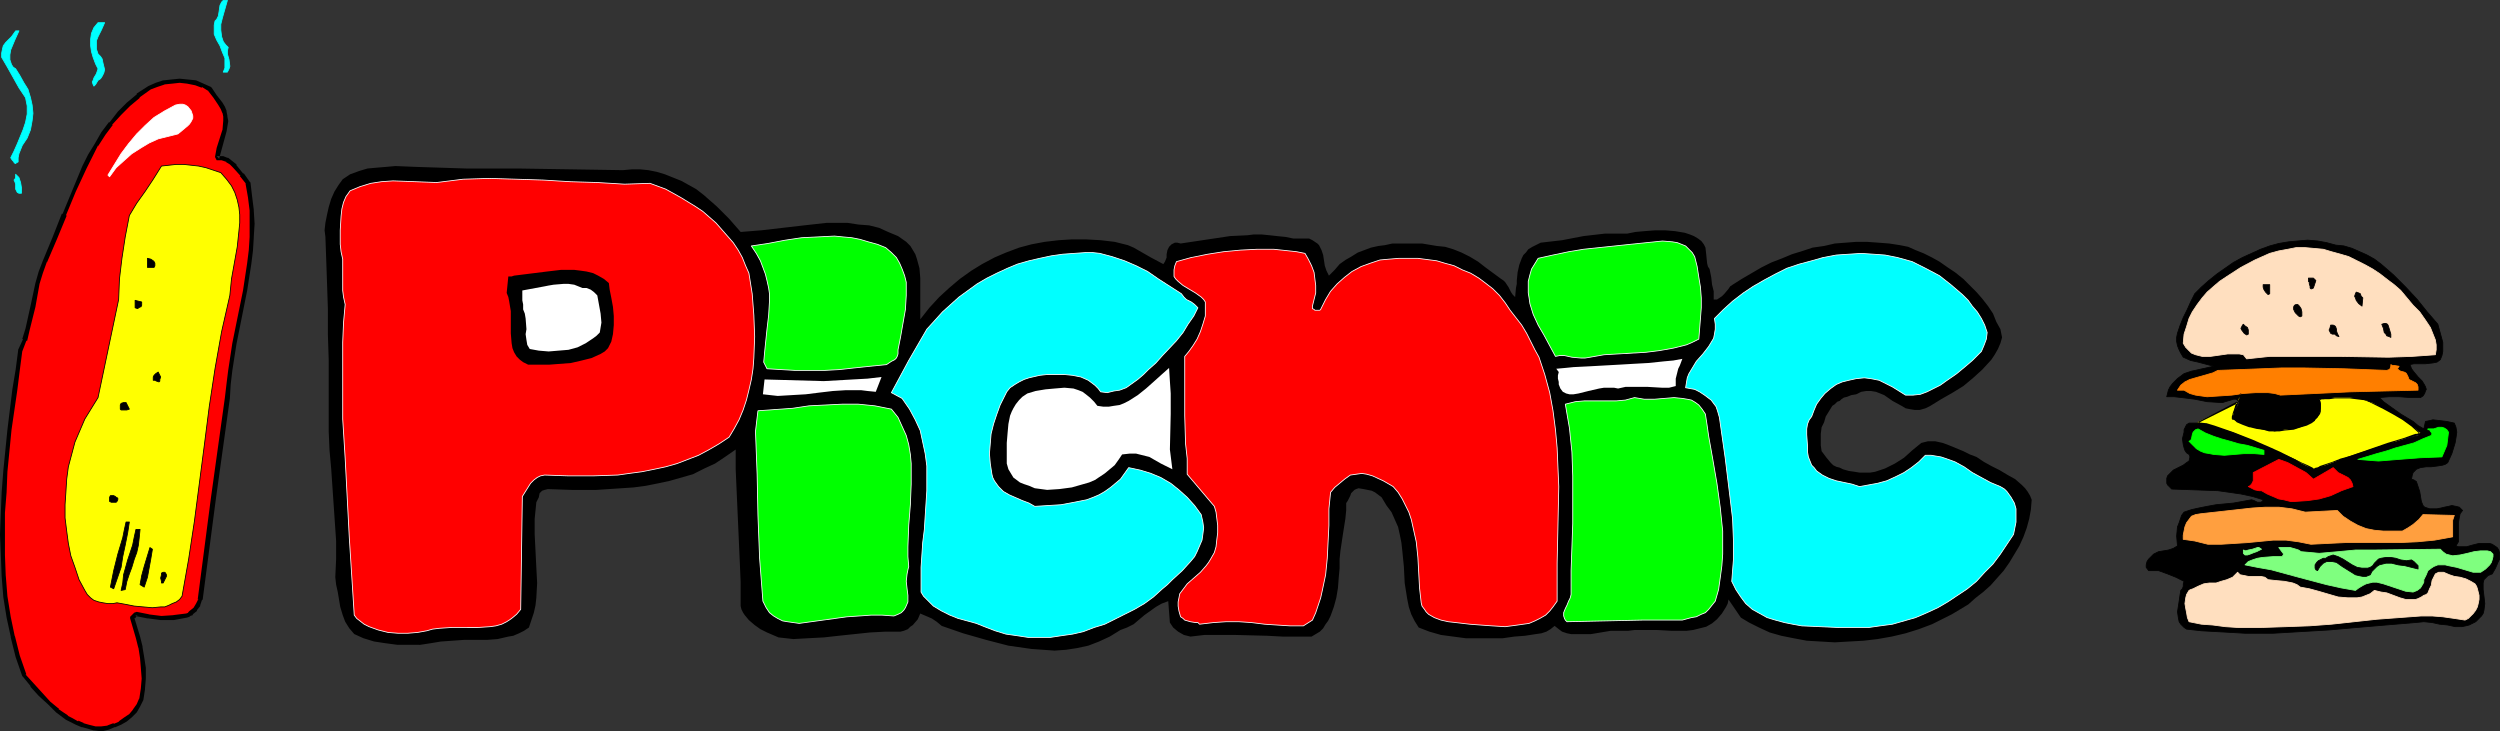
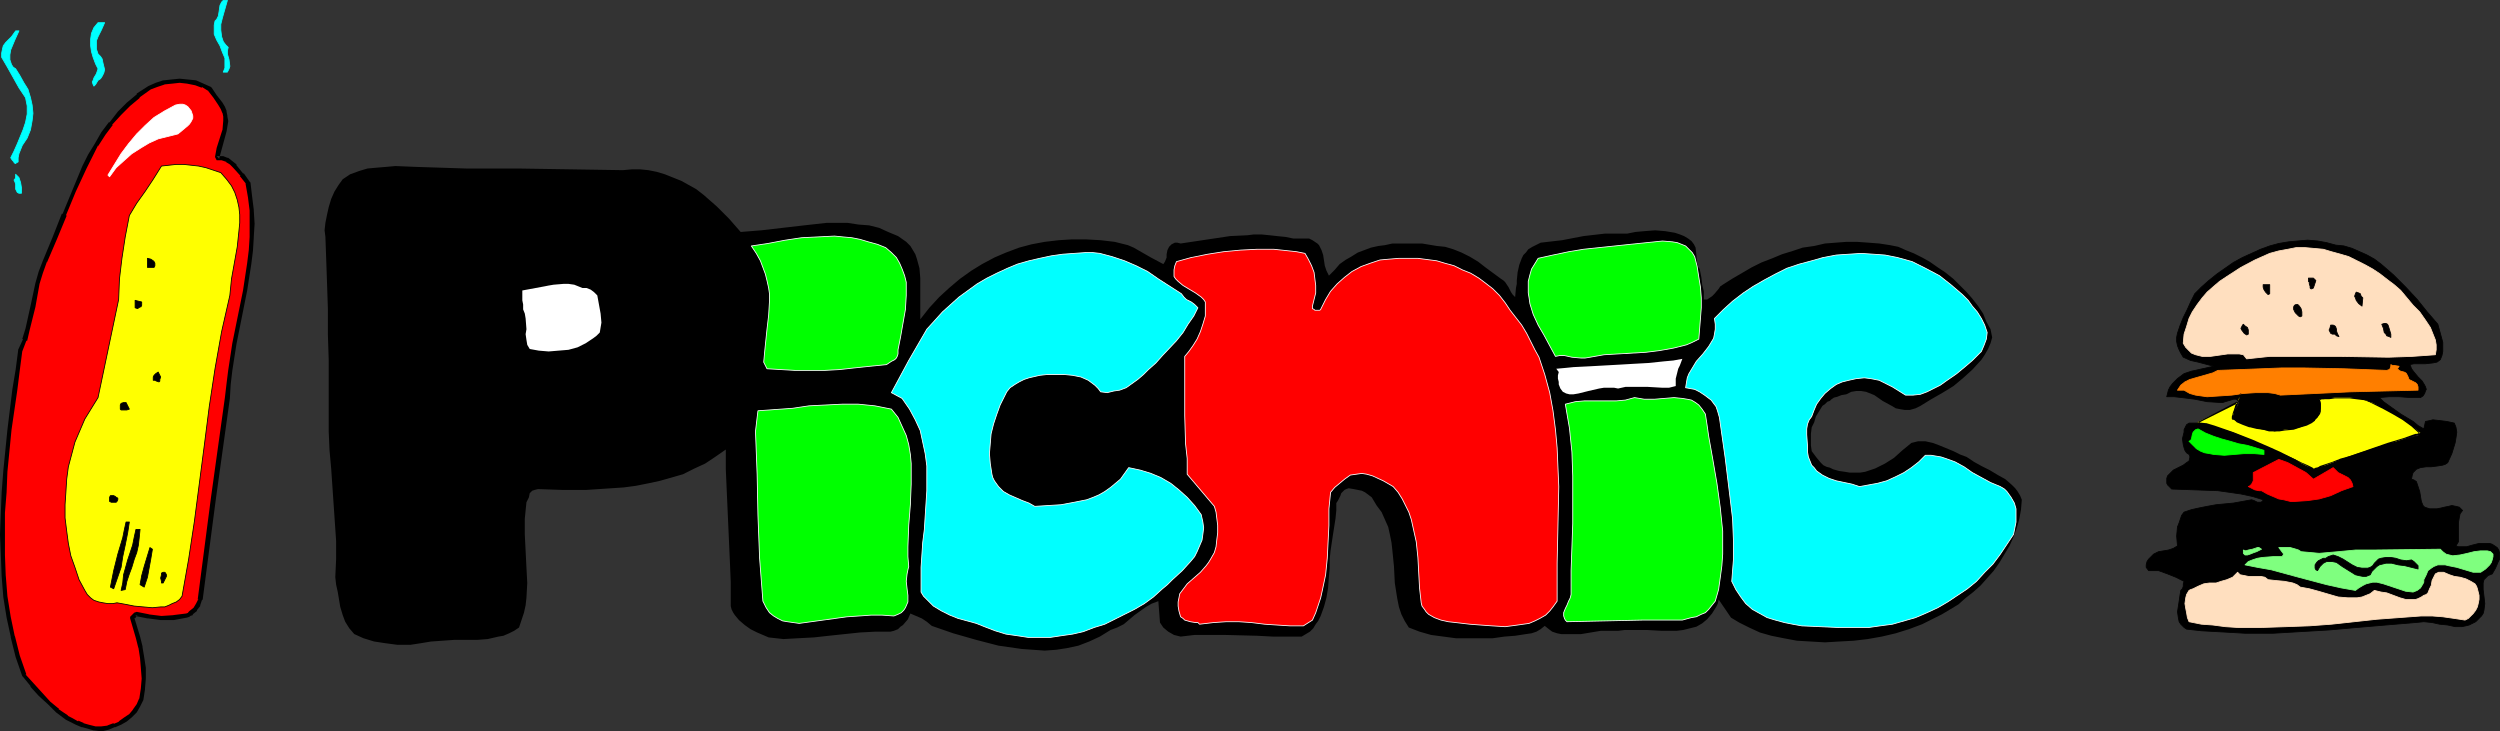
<svg xmlns="http://www.w3.org/2000/svg" xmlns:ns1="http://sodipodi.sourceforge.net/DTD/sodipodi-0.dtd" xmlns:ns2="http://www.inkscape.org/namespaces/inkscape" version="1.0" width="129.745mm" height="37.954mm" id="svg52" ns1:docname="Picnic 04.wmf">
  <rect width="100%" height="100%" fill="#333333" stroke="none" />
  <ns1:namedview id="namedview52" pagecolor="#ffffff" bordercolor="#000000" borderopacity="0.25" ns2:showpageshadow="2" ns2:pageopacity="0.0" ns2:pagecheckerboard="0" ns2:deskcolor="#d1d1d1" ns2:document-units="mm" />
  <defs id="defs1">
    <pattern id="WMFhbasepattern" patternUnits="userSpaceOnUse" width="6" height="6" x="0" y="0" />
  </defs>
  <path style="fill:#ff0000;fill-opacity:1;fill-rule:evenodd;stroke:none" d="m 4.04,68.774 0.808,-2.101 0.646,-2.101 0.97,-4.526 0.97,-4.364 0.646,-2.263 0.808,-2.101 1.939,-4.526 1.778,-4.687 1.939,-4.687 2.101,-4.526 1.131,-2.263 1.131,-2.263 1.293,-2.101 1.616,-2.101 1.616,-1.94 1.778,-1.778 1.939,-1.616 2.262,-1.616 1.293,-0.647 1.454,-0.323 1.454,-0.323 1.616,-0.162 1.616,0.162 1.454,0.323 1.454,0.485 1.293,0.808 1.131,1.293 1.131,1.616 0.323,0.647 0.323,0.808 0.323,0.97 v 0.808 l -0.323,1.94 -0.97,3.556 -0.485,1.778 1.131,0.162 0.97,0.162 0.808,0.647 0.646,0.647 1.293,1.616 1.293,1.778 0.485,2.748 0.323,2.586 v 2.586 2.586 l -0.323,2.586 -0.162,2.748 -0.808,5.172 -2.101,10.344 -0.97,5.334 -0.162,2.748 -0.323,2.586 -2.747,19.881 -2.586,19.719 -0.485,0.97 -0.485,0.97 -0.808,0.647 -0.485,0.323 -0.485,0.162 -2.424,0.485 h -2.424 l -2.586,-0.162 -2.424,-0.647 -0.646,0.97 1.131,3.717 0.485,1.94 0.162,2.101 0.323,1.94 v 2.101 1.94 l -0.485,2.101 -0.485,1.293 -0.646,0.97 -0.97,0.97 -0.97,0.808 -0.97,0.647 -1.131,0.485 -1.293,0.323 -1.131,0.323 -1.454,-0.162 -1.131,-0.323 -1.293,-0.323 -0.97,-0.323 -1.131,-0.485 -0.97,-0.647 -1.778,-1.293 L 9.534,137.952 7.918,136.174 6.302,134.396 4.848,132.456 3.555,128.739 2.424,124.86 1.778,120.98 1.131,117.101 0.646,113.061 0.485,108.858 v -4.041 -4.202 L 0.808,96.574 1.131,92.533 1.939,84.29 2.909,76.37 3.555,72.491 Z" id="path1" />
  <path style="fill:#000000;fill-opacity:1;fill-rule:evenodd;stroke:none" d="m 4.363,68.935 v 0 l 0.808,-2.101 H 5.333 L 5.818,64.733 6.949,60.207 v 0 l 0.808,-4.526 v 0 l 0.646,-2.101 0.808,-2.263 v 0.162 l 1.939,-4.526 v 0 l 1.939,-4.687 h -0.162 l 1.939,-4.687 2.101,-4.526 1.131,-2.263 1.131,-2.263 v 0.162 l 1.454,-2.263 1.454,-1.94 h -0.162 l 1.778,-1.94 1.778,-1.778 1.939,-1.616 h -0.162 l 2.262,-1.616 v 0 l 1.293,-0.485 v 0 l 1.454,-0.485 h -0.162 l 1.616,-0.162 1.454,-0.162 v 0 l 1.454,0.162 1.616,0.323 v 0 l 1.293,0.485 v -0.162 l 1.293,0.808 -0.162,-0.162 1.131,1.455 0.97,1.455 v 0 l 0.485,0.808 v 0 l 0.323,0.808 V 22.063 l 0.162,0.808 v 0 0.808 0 l -0.162,1.94 v -0.162 l -1.131,3.556 -0.323,1.778 0.323,0.647 h 1.131 -0.162 l 0.97,0.323 h -0.162 l 0.808,0.485 v 0 l 0.646,0.647 v 0 l 1.454,1.616 h -0.162 l 1.293,1.616 -0.162,-0.162 0.485,2.748 0.323,2.586 v 0 2.586 2.586 0 l -0.162,2.586 -0.323,2.586 -0.808,5.334 -2.101,10.344 -0.808,5.334 -0.323,2.586 -0.323,2.748 -2.747,19.719 -2.586,19.881 0.162,-0.162 -0.485,0.97 v 0 l -0.485,0.808 v 0 l -0.808,0.647 v 0 l -0.323,0.323 h 0.162 l -0.485,0.162 v 0 l -2.586,0.323 h 0.162 l -2.424,0.162 v 0 l -2.586,-0.323 h 0.162 l -2.424,-0.485 -0.485,0.162 -0.808,0.808 v 0.323 l 1.131,3.879 0.485,1.94 v -0.162 l 0.323,2.101 0.162,1.94 v 0 l 0.162,2.101 -0.162,1.94 v 0 l -0.323,2.101 v -0.162 l -0.485,1.131 v 0 l -0.808,1.131 0.162,-0.162 -0.808,0.97 v 0 l -0.97,0.647 -1.131,0.808 h 0.162 l -1.131,0.485 v -0.162 l -1.293,0.485 h 0.162 l -1.293,0.162 h 0.162 -1.293 v 0 l -1.293,-0.323 -1.131,-0.323 h 0.162 l -1.131,-0.485 v 0.162 l -1.131,-0.647 -0.97,-0.485 h 0.162 l -1.939,-1.293 h 0.162 L 9.858,137.628 8.242,135.851 6.626,134.073 v 0 l -1.616,-1.778 h 0.162 l -1.293,-3.718 -0.97,-3.879 v 0.162 l -0.808,-3.879 -0.646,-4.041 -0.323,-4.041 v 0.162 l -0.162,-4.202 v -4.041 -4.202 L 1.293,96.574 v 0 L 1.454,92.533 2.262,84.29 3.394,76.532 3.878,72.653 4.363,68.935 3.555,68.774 3.07,72.491 2.424,76.37 1.454,84.29 0.646,92.372 0.323,96.574 v 0 L 0.162,100.615 0,104.817 l 0.162,4.041 0.162,4.202 v 0 l 0.323,4.041 0.646,4.041 0.808,3.717 v 0.162 l 0.97,3.879 1.293,3.718 0.162,0.162 1.454,1.778 v 0.162 l 1.616,1.778 1.778,1.616 1.616,1.616 v 0 l 1.939,1.455 v 0 l 0.97,0.485 0.97,0.485 v 0 l 1.131,0.485 h 0.162 l 1.131,0.323 1.131,0.323 h 0.162 l 1.293,0.162 h 0.162 l 1.293,-0.323 v 0 l 1.131,-0.485 h 0.162 l 1.131,-0.485 v 0 l 1.131,-0.647 0.97,-0.808 v 0 l 0.97,-0.97 v 0 l 0.646,-1.131 v 0 l 0.646,-1.293 v 0 l 0.323,-2.101 v -0.162 l 0.162,-1.94 v -2.101 0 l -0.323,-2.101 -0.323,-1.94 v -0.162 l -0.485,-1.94 -1.131,-3.717 v 0.323 l 0.646,-0.808 -0.485,0.162 2.424,0.485 h 0.162 l 2.424,0.323 h 0.162 2.424 v 0 l 2.586,-0.485 v 0 l 0.485,-0.162 0.162,-0.162 0.485,-0.162 v -0.162 l 0.808,-0.647 v -0.162 l 0.646,-0.808 v -0.162 l 0.323,-0.97 0.162,-0.162 2.586,-19.719 2.747,-19.719 0.162,-2.748 0.323,-2.748 0.808,-5.172 2.101,-10.506 0.808,-5.172 0.323,-2.586 0.162,-2.586 V 46.469 l 0.162,-2.586 -0.162,-2.586 V 41.135 l -0.323,-2.586 -0.323,-2.748 -0.162,-0.162 -1.131,-1.616 h -0.162 l -1.293,-1.616 v -0.162 l -0.808,-0.647 v 0 L 44.763,30.952 h -0.162 l -0.808,-0.323 h -0.162 -1.131 l 0.485,0.485 0.485,-1.778 0.97,-3.556 v 0 l 0.323,-1.94 v -0.162 l -0.162,-0.808 v -0.162 l -0.162,-0.808 v -0.162 l -0.323,-0.808 v 0 l -0.485,-0.808 v 0 l -1.131,-1.455 -0.97,-1.455 -0.162,-0.162 -1.454,-0.647 v 0 l -1.454,-0.647 v 0 l -1.616,-0.162 -1.616,-0.162 v 0 l -1.616,0.162 -1.454,0.162 h -0.162 l -1.454,0.485 v 0 l -1.454,0.647 v 0 l -2.262,1.455 v 0.162 l -1.939,1.616 -1.778,1.778 -1.616,2.101 h -0.162 l -1.454,1.94 -1.293,2.263 v 0 l -1.293,2.101 -1.131,2.263 -1.939,4.687 -1.939,4.687 h -0.162 l -1.778,4.526 v 0 l -1.939,4.687 v 0 l -0.808,2.101 -0.646,2.263 v 0 L 5.979,60.046 v 0 L 5.01,64.41 4.363,66.511 H 4.525 L 3.555,68.612 v 0.162 z" id="path2" />
  <path style="fill:#00ffff;fill-opacity:1;fill-rule:evenodd;stroke:#00ffff;stroke-width:0.162px;stroke-linecap:round;stroke-linejoin:round;stroke-miterlimit:4;stroke-dasharray:none;stroke-opacity:1" d="M 3.07,6.061 H 3.717 L 2.909,7.839 2.101,9.779 1.939,10.748 v 0.97 l 0.323,0.97 0.323,0.485 0.485,0.323 0.808,1.293 0.808,1.455 0.808,1.293 0.485,1.616 0.323,1.455 0.162,1.616 L 6.302,23.679 5.979,25.457 5.333,27.073 4.363,28.528 3.717,30.144 3.555,30.952 v 0.808 l -0.323,0.162 -0.162,0.162 -0.323,-0.162 V 31.76 L 2.424,31.437 2.101,30.952 2.747,29.659 3.394,28.205 4.525,25.457 5.01,24.002 5.333,22.386 V 20.77 L 5.171,19.961 5.01,19.153 3.717,17.214 1.454,13.173 0.323,11.233 V 10.425 L 0.485,9.617 0.646,8.97 1.131,8.324 2.262,7.193 Z" id="path3" />
  <path style="fill:#00ffff;fill-opacity:1;fill-rule:evenodd;stroke:#00ffff;stroke-width:0.162px;stroke-linecap:round;stroke-linejoin:round;stroke-miterlimit:4;stroke-dasharray:none;stroke-opacity:1" d="m 3.07,34.185 0.646,0.647 0.323,0.97 0.162,0.97 v 1.131 H 3.717 L 3.394,37.741 3.232,37.417 3.07,37.094 V 36.609 36.124 L 2.909,35.64 2.747,35.316 2.909,35.155 3.07,34.831 Z" id="path4" />
  <path style="fill:#ffff00;fill-opacity:1;fill-rule:evenodd;stroke:#000000;stroke-width:0.162px;stroke-linecap:round;stroke-linejoin:round;stroke-miterlimit:4;stroke-dasharray:none;stroke-opacity:1" d="m 19.23,77.987 4.04,-19.234 0.162,-4.041 0.485,-4.041 0.646,-4.202 0.808,-4.202 1.454,-2.424 1.616,-2.263 1.616,-2.424 1.616,-2.586 1.454,-0.162 1.454,-0.162 h 1.454 l 1.454,0.162 1.454,0.162 1.454,0.323 1.454,0.485 1.454,0.485 1.131,1.293 0.97,1.293 0.646,1.293 0.485,1.455 0.323,1.455 0.162,1.455 v 1.616 l -0.162,1.616 -0.323,3.071 -1.131,6.304 -0.162,1.616 -0.162,1.616 -0.808,3.556 -0.808,3.556 -1.293,7.273 -1.131,7.435 -0.97,7.597 -1.939,14.87 -1.131,7.435 -1.293,7.273 -0.485,0.647 -0.646,0.485 -0.808,0.323 -0.646,0.323 -0.808,0.323 h -0.808 l -1.616,0.162 -1.778,-0.162 -1.778,-0.162 -1.616,-0.323 -1.778,-0.323 -0.808,0.162 h -0.97 l -0.97,-0.162 -0.808,-0.162 -0.97,-0.323 -0.646,-0.485 -0.646,-0.647 -0.485,-0.808 -1.131,-2.101 -0.808,-2.424 -0.808,-2.263 -0.485,-2.424 -0.323,-2.424 -0.323,-2.586 v -2.586 l 0.162,-2.424 0.162,-2.586 0.323,-2.424 0.646,-2.424 0.646,-2.424 0.97,-2.263 0.97,-2.263 1.293,-2.101 z" id="path5" />
  <path style="fill:#00ffff;fill-opacity:1;fill-rule:evenodd;stroke:#00ffff;stroke-width:0.162px;stroke-linecap:round;stroke-linejoin:round;stroke-miterlimit:4;stroke-dasharray:none;stroke-opacity:1" d="m 19.23,4.445 h 1.293 l -0.646,1.455 -0.323,0.647 -0.323,0.647 -0.323,0.808 v 0.808 0.808 l 0.323,0.97 0.485,0.485 0.323,0.485 0.162,0.808 0.162,0.647 0.162,0.647 -0.162,0.647 -0.323,0.647 -0.323,0.485 -0.485,0.323 -0.485,0.808 -0.323,0.323 -0.162,-0.323 -0.162,-0.485 0.162,-0.323 0.162,-0.485 0.485,-0.808 0.162,-0.485 0.162,-0.485 -0.485,-0.97 -0.485,-1.293 -0.323,-1.131 -0.162,-1.131 V 7.677 l 0.162,-1.131 0.485,-1.131 z" id="path6" />
  <path style="fill:#ffffff;fill-opacity:1;fill-rule:evenodd;stroke:#ffffff;stroke-width:0.162px;stroke-linecap:round;stroke-linejoin:round;stroke-miterlimit:4;stroke-dasharray:none;stroke-opacity:1" d="m 34.421,20.608 0.808,-0.162 h 0.646 l 0.485,0.162 0.485,0.323 0.646,0.808 0.323,0.97 v 0.485 l -0.323,0.647 -0.323,0.485 -0.323,0.323 -0.97,0.808 -0.97,0.808 -1.939,0.485 -1.939,0.485 -1.778,0.808 -1.616,0.97 -1.778,1.131 -1.454,1.293 -1.616,1.455 -1.293,1.778 -0.323,-0.323 1.293,-2.101 1.293,-2.101 1.454,-1.94 1.616,-1.94 1.616,-1.616 1.778,-1.616 2.101,-1.293 z" id="path7" />
  <path style="fill:#000000;fill-opacity:1;fill-rule:evenodd;stroke:#000000;stroke-width:0.162px;stroke-linecap:round;stroke-linejoin:round;stroke-miterlimit:4;stroke-dasharray:none;stroke-opacity:1" d="m 22.624,97.382 0.162,0.162 0.323,0.162 v 0.323 l -0.162,0.323 -0.162,0.162 h -0.323 -0.646 l -0.323,-0.162 v -0.323 -0.323 -0.162 l 0.162,-0.323 h 0.323 0.323 z" id="path8" />
  <path style="fill:#000000;fill-opacity:1;fill-rule:evenodd;stroke:#000000;stroke-width:0.162px;stroke-linecap:round;stroke-linejoin:round;stroke-miterlimit:4;stroke-dasharray:none;stroke-opacity:1" d="m 24.725,102.393 h 0.646 l -0.323,2.101 -0.485,2.424 -0.485,2.263 -0.323,2.101 -1.454,4.202 -0.646,-0.323 0.323,-1.616 0.323,-1.616 0.808,-3.233 0.97,-3.233 0.323,-1.616 z" id="path9" />
  <path style="fill:#000000;fill-opacity:1;fill-rule:evenodd;stroke:#000000;stroke-width:0.162px;stroke-linecap:round;stroke-linejoin:round;stroke-miterlimit:4;stroke-dasharray:none;stroke-opacity:1" d="m 24.725,78.957 0.646,1.293 -0.485,0.162 h -0.646 -0.485 l -0.162,-0.162 v -0.323 -0.485 l 0.162,-0.323 0.485,-0.162 z" id="path10" />
  <path style="fill:#000000;fill-opacity:1;fill-rule:evenodd;stroke:#000000;stroke-width:0.162px;stroke-linecap:round;stroke-linejoin:round;stroke-miterlimit:4;stroke-dasharray:none;stroke-opacity:1" d="m 26.664,103.848 h 0.808 l -0.162,1.616 -0.162,1.455 -0.323,1.455 -0.485,1.293 -0.485,1.616 -0.485,1.293 -0.485,1.455 -0.323,1.616 -0.808,0.162 0.323,-1.455 0.162,-1.616 0.808,-2.909 0.97,-2.909 0.323,-1.616 z" id="path11" />
  <path style="fill:#000000;fill-opacity:1;fill-rule:evenodd;stroke:#000000;stroke-width:0.162px;stroke-linecap:round;stroke-linejoin:round;stroke-miterlimit:4;stroke-dasharray:none;stroke-opacity:1" d="m 27.795,59.238 v 0.323 0.323 l -0.162,0.323 h -0.162 l -0.485,0.323 -0.485,-0.162 v -1.455 z" id="path12" />
  <path style="fill:#000000;fill-opacity:1;fill-rule:evenodd;stroke:#000000;stroke-width:0.162px;stroke-linecap:round;stroke-linejoin:round;stroke-miterlimit:4;stroke-dasharray:none;stroke-opacity:1" d="m 29.411,107.404 0.485,0.323 -0.323,1.94 -0.323,1.778 -0.323,1.778 -0.646,1.94 -0.808,-0.485 0.323,-1.778 0.485,-1.778 z" id="path13" />
  <path style="fill:#000000;fill-opacity:1;fill-rule:evenodd;stroke:#000000;stroke-width:0.162px;stroke-linecap:round;stroke-linejoin:round;stroke-miterlimit:4;stroke-dasharray:none;stroke-opacity:1" d="m 28.926,50.671 0.646,0.162 0.485,0.323 0.162,0.162 0.162,0.323 v 0.485 l -0.162,0.323 v 0 h -1.293 z" id="path14" />
  <path style="fill:#000000;fill-opacity:1;fill-rule:evenodd;stroke:#000000;stroke-width:0.162px;stroke-linecap:round;stroke-linejoin:round;stroke-miterlimit:4;stroke-dasharray:none;stroke-opacity:1" d="m 31.027,72.976 0.162,0.323 0.162,0.323 0.162,0.323 -0.162,0.485 v 0.323 l -0.162,0.162 -0.485,-0.162 -0.323,-0.162 h -0.162 -0.162 v -0.647 l 0.162,-0.323 0.323,-0.323 z" id="path15" />
  <path style="fill:#000000;fill-opacity:1;fill-rule:evenodd;stroke:#000000;stroke-width:0.162px;stroke-linecap:round;stroke-linejoin:round;stroke-miterlimit:4;stroke-dasharray:none;stroke-opacity:1" d="m 31.997,112.252 h 0.162 0.162 l 0.162,0.162 0.162,0.323 v 0.323 l -0.646,1.293 h -0.323 v -0.323 l -0.162,-0.647 0.162,-0.647 v -0.323 z" id="path16" />
  <path style="fill:#00ffff;fill-opacity:1;fill-rule:evenodd;stroke:#00ffff;stroke-width:0.162px;stroke-linecap:round;stroke-linejoin:round;stroke-miterlimit:4;stroke-dasharray:none;stroke-opacity:1" d="m 43.794,0.081 h 0.808 l -0.646,2.263 -0.323,1.131 -0.323,1.293 v 1.131 l 0.162,1.293 0.162,0.485 0.162,0.485 0.485,0.647 0.485,0.485 -0.162,0.647 v 0.647 l 0.323,1.131 0.162,1.293 -0.162,0.485 -0.323,0.647 H 43.794 L 44.117,13.335 V 12.688 12.041 11.395 L 43.632,10.264 43.147,8.97 42.501,7.839 42.016,6.708 V 5.415 4.93 l 0.162,-0.808 0.323,-0.323 0.323,-0.647 0.162,-0.97 0.162,-1.131 0.323,-0.647 z" id="path17" />
-   <path style="fill:#000000;fill-opacity:1;fill-rule:evenodd;stroke:none" d="m 67.226,35.155 1.454,-0.97 1.778,-0.647 1.616,-0.485 1.778,-0.162 1.939,-0.162 1.778,-0.162 3.878,0.162 10.019,0.323 h 10.181 l 10.342,0.162 10.181,0.162 1.778,-0.162 h 1.616 l 1.616,0.162 1.616,0.323 1.616,0.485 1.616,0.647 1.616,0.647 1.454,0.808 1.454,0.808 1.454,1.131 2.586,2.263 2.424,2.424 2.262,2.586 4.04,-0.323 4.202,-0.485 4.202,-0.485 4.363,-0.485 h 2.101 2.101 l 2.101,0.323 2.101,0.162 1.939,0.485 1.778,0.808 1.939,0.808 1.616,1.131 0.808,0.808 0.485,0.808 0.485,0.808 0.323,0.97 0.485,1.778 0.162,1.94 v 1.94 1.94 2.101 2.101 l 1.778,-2.263 1.939,-2.101 1.939,-1.778 2.101,-1.778 2.262,-1.616 2.101,-1.293 2.424,-1.293 2.262,-0.97 2.586,-0.97 2.424,-0.647 2.586,-0.485 2.747,-0.323 2.586,-0.162 h 2.747 l 2.909,0.162 2.747,0.323 1.293,0.323 1.293,0.323 1.131,0.485 1.131,0.647 2.262,1.293 2.424,1.293 0.323,-0.485 0.323,-0.808 v -0.647 l 0.162,-0.808 0.323,-0.647 0.485,-0.485 0.323,-0.162 0.323,-0.162 h 0.485 l 0.646,0.162 3.232,-0.485 3.232,-0.485 3.232,-0.485 3.394,-0.162 1.293,-0.162 h 1.454 l 1.616,0.162 1.454,0.162 1.616,0.162 1.616,0.323 h 1.454 1.616 l 0.646,0.323 0.485,0.323 0.485,0.323 0.323,0.323 0.485,0.97 0.323,0.97 0.323,2.101 0.323,0.97 0.485,0.97 1.131,-1.131 0.97,-1.131 1.131,-0.808 1.131,-0.647 1.293,-0.808 1.293,-0.485 1.293,-0.485 1.454,-0.323 1.293,-0.162 1.454,-0.323 h 2.909 2.909 l 2.909,0.485 1.616,0.162 1.616,0.485 1.616,0.647 1.616,0.808 1.616,0.97 1.454,1.131 3.07,2.263 0.485,0.323 0.323,0.323 0.646,0.97 0.485,0.97 0.323,0.485 0.485,0.485 0.162,-1.778 0.162,-0.808 v -0.647 l 0.162,-1.616 0.323,-1.455 0.485,-1.293 0.323,-0.647 0.485,-0.485 0.485,-0.647 0.808,-0.485 0.646,-0.323 0.97,-0.485 4.202,-0.485 4.202,-0.808 4.202,-0.485 h 2.101 2.262 l 1.616,-0.323 1.778,-0.162 2.101,-0.162 h 1.939 l 1.939,0.162 1.939,0.323 0.97,0.323 0.808,0.323 0.808,0.485 0.646,0.485 0.485,0.647 0.323,0.647 0.162,1.455 0.162,1.616 0.162,0.647 0.323,0.485 0.323,1.616 0.162,1.455 0.323,1.293 v 1.616 h 0.646 l 0.485,-0.323 0.485,-0.323 0.485,-0.485 0.808,-0.97 0.323,-0.485 0.485,-0.323 1.778,-1.131 1.939,-1.131 1.939,-1.131 1.939,-0.97 2.101,-0.808 1.939,-0.808 2.101,-0.647 1.939,-0.647 2.262,-0.323 2.101,-0.485 2.101,-0.162 2.101,-0.162 h 2.101 l 2.262,0.162 2.101,0.162 2.101,0.323 1.616,0.323 1.454,0.647 1.616,0.647 1.616,0.808 1.454,0.808 1.616,1.131 1.454,0.97 1.616,1.293 1.293,1.293 1.293,1.293 1.131,1.293 1.131,1.455 0.97,1.455 0.646,1.616 0.808,1.455 0.323,1.616 -0.323,1.131 -0.485,1.131 -0.646,1.131 -0.646,0.97 -1.778,1.94 -1.778,1.616 -1.939,1.616 -2.101,1.293 -2.262,1.293 -2.101,1.293 -0.97,0.485 -1.131,0.323 h -0.97 l -0.97,-0.162 -0.808,-0.162 -0.808,-0.485 -1.778,-0.97 -1.616,-1.131 -0.808,-0.323 -0.808,-0.323 -0.97,-0.162 h -0.97 l -0.97,0.162 -0.97,0.485 -0.97,0.162 -0.808,0.323 -0.646,0.162 -0.485,0.323 -0.323,0.323 -0.485,0.162 -0.485,0.485 -0.485,0.323 -1.293,2.101 -0.323,1.131 -0.485,0.97 -0.162,1.293 v 0.97 1.293 l 0.162,1.131 0.485,0.647 0.485,0.647 0.808,0.97 0.485,0.485 0.646,0.323 0.646,0.162 0.646,0.323 1.131,0.323 1.131,0.162 0.97,0.162 h 0.97 1.131 l 0.97,-0.162 1.939,-0.647 1.939,-0.97 1.778,-1.131 1.616,-1.455 1.778,-1.455 0.646,-0.162 0.646,-0.162 h 1.454 l 1.454,0.323 1.293,0.485 2.747,1.131 1.293,0.647 1.293,0.485 1.454,0.97 1.454,0.808 1.616,0.808 1.616,0.97 1.454,0.808 1.293,1.131 0.646,0.647 0.485,0.647 0.485,0.808 0.323,0.808 -0.162,1.94 -0.323,1.778 -0.485,1.778 -0.646,1.778 -0.808,1.778 -0.97,1.616 -0.97,1.616 -1.131,1.616 -1.293,1.455 -1.293,1.455 -1.454,1.293 -1.454,1.131 -1.454,1.293 -1.616,0.97 -1.616,0.97 -1.616,0.808 -2.262,1.131 -2.586,0.97 -2.586,0.808 -2.747,0.647 -2.747,0.485 -2.747,0.323 -2.909,0.162 -2.747,0.162 -2.747,-0.162 -2.747,-0.162 -2.586,-0.485 -2.424,-0.485 -2.262,-0.647 -2.101,-0.97 -1.939,-0.97 -1.616,-0.97 -2.424,-3.556 -0.162,0.808 -0.323,0.647 -0.808,1.293 -0.97,1.131 -0.97,0.808 -1.131,0.647 -1.293,0.323 -1.293,0.323 -1.293,0.162 h -2.909 l -2.909,-0.162 h -2.909 -1.454 l -1.293,0.162 h -0.808 -0.808 -1.778 l -1.939,0.323 -1.939,0.323 h -1.939 -0.97 -0.97 l -0.808,-0.162 -0.97,-0.323 -0.646,-0.485 -0.808,-0.647 -0.808,0.647 -0.808,0.485 -0.97,0.323 -1.131,0.162 -2.101,0.323 -2.101,0.162 -2.262,0.323 h -2.262 -2.586 -2.424 l -2.424,-0.323 -2.424,-0.323 -2.262,-0.647 -2.101,-0.808 -0.808,-1.293 -0.646,-1.293 -0.485,-1.455 -0.323,-1.616 -0.485,-3.071 -0.162,-3.233 -0.323,-3.233 -0.162,-1.455 -0.323,-1.616 -0.323,-1.455 -0.646,-1.455 -0.646,-1.455 -0.97,-1.293 -0.485,-0.808 -0.485,-0.808 -0.646,-0.485 -0.646,-0.485 -0.646,-0.323 -0.808,-0.162 -0.808,-0.162 -0.97,-0.162 -0.485,0.162 -0.323,0.162 -0.323,0.323 -0.323,0.323 -0.162,0.485 -0.485,0.97 -0.323,0.485 v 1.455 l -0.162,1.616 -0.485,3.071 -0.485,3.233 -0.162,1.616 v 1.778 l -0.162,1.778 -0.162,2.101 -0.323,1.94 -0.485,1.778 -0.646,1.778 -0.485,0.97 -0.485,0.647 -0.485,0.808 -0.646,0.647 -0.808,0.485 -0.808,0.485 h -2.747 -2.909 l -3.07,-0.162 -6.302,-0.162 h -3.07 -2.909 l -2.747,0.323 -1.293,-0.323 -1.131,-0.647 -0.97,-0.808 -0.323,-0.485 -0.323,-0.485 -0.323,-4.202 -1.293,0.485 -1.131,0.647 -2.262,1.616 -2.101,1.778 -1.293,0.647 -1.293,0.485 -2.101,1.293 -2.101,0.97 -2.101,0.808 -2.262,0.485 -2.101,0.323 -2.262,0.162 -2.262,-0.162 -2.262,-0.162 -2.262,-0.323 -2.262,-0.323 -4.363,-1.131 -4.525,-1.293 -4.202,-1.455 -0.97,-0.808 -0.97,-0.647 -1.131,-0.485 -1.131,-0.485 -0.485,1.131 -0.97,1.131 -0.485,0.323 -0.485,0.485 -0.808,0.323 -0.646,0.162 h -2.909 l -3.07,0.162 -6.141,0.647 -2.909,0.323 -3.07,0.162 -2.909,0.162 -1.454,-0.162 -1.454,-0.162 -1.131,-0.485 -1.131,-0.485 -1.293,-0.647 -1.131,-0.808 -1.131,-0.97 -0.808,-0.97 -0.323,-0.485 -0.323,-0.647 -0.162,-0.647 v -0.647 -4.041 l -0.162,-3.879 -0.323,-7.273 -0.323,-7.273 -0.162,-3.718 v -3.879 l -2.101,1.455 -1.939,1.293 -2.101,0.97 -2.262,1.131 -2.262,0.647 -2.262,0.647 -2.262,0.485 -2.424,0.485 -2.424,0.323 -2.424,0.162 -4.848,0.323 h -4.848 l -4.686,-0.162 -0.646,0.162 -0.485,0.162 -0.323,0.323 -0.162,0.162 -0.162,0.808 -0.162,0.323 -0.323,0.647 -0.162,1.616 -0.162,1.616 v 3.071 l 0.162,3.233 0.162,3.233 0.162,3.071 -0.162,2.909 -0.162,1.455 -0.323,1.455 -0.485,1.455 -0.485,1.455 -0.97,0.647 -0.97,0.485 -1.131,0.485 -0.97,0.162 -2.101,0.485 -2.101,0.162 h -4.525 l -2.262,0.162 -2.262,0.162 -1.939,0.323 -2.101,0.323 H 80.154 77.891 l -2.424,-0.323 -2.101,-0.323 -2.101,-0.647 -1.778,-0.808 -0.97,-1.131 -0.808,-1.293 -0.485,-1.293 -0.485,-1.616 -0.485,-2.909 -0.323,-1.455 -0.162,-1.455 0.162,-3.556 v -3.556 l -0.485,-7.112 -0.485,-7.112 -0.323,-3.556 -0.162,-3.718 v -4.526 -4.687 -4.849 l -0.162,-5.011 v -5.011 l -0.162,-4.849 -0.162,-4.687 -0.162,-4.526 -0.162,-1.293 0.162,-1.455 0.323,-1.616 0.323,-1.455 0.485,-1.616 0.646,-1.455 0.808,-1.293 z" id="path18" />
-   <path style="fill:#ff0000;fill-opacity:1;fill-rule:evenodd;stroke:#ffffff;stroke-width:0.162px;stroke-linecap:round;stroke-linejoin:round;stroke-miterlimit:4;stroke-dasharray:none;stroke-opacity:1" d="m 68.68,37.417 1.939,-0.808 2.101,-0.647 2.101,-0.323 2.262,-0.162 4.363,0.162 4.202,0.162 2.586,-0.323 2.586,-0.323 5.171,-0.162 5.333,0.162 5.171,0.162 5.333,0.323 5.333,0.162 5.333,0.323 5.01,-0.162 3.07,1.131 2.909,1.616 2.909,1.778 1.454,0.97 1.293,1.131 1.293,1.131 1.131,1.293 1.131,1.293 1.131,1.293 0.97,1.455 0.808,1.455 0.646,1.616 0.646,1.455 0.646,4.041 0.323,4.202 0.162,4.202 -0.162,4.202 -0.162,2.101 -0.323,2.101 -0.485,2.101 -0.485,1.94 -0.646,1.94 -0.808,1.94 -0.97,1.778 -0.97,1.616 -1.939,1.293 -1.939,1.131 -2.101,1.131 -2.101,0.808 -2.101,0.808 -2.262,0.647 -2.262,0.485 -2.424,0.485 -2.424,0.323 -2.262,0.323 -4.848,0.162 h -4.848 l -4.686,-0.162 -0.808,0.162 -0.646,0.323 -0.646,0.485 -0.646,0.647 -0.808,1.293 -0.808,1.293 -0.323,22.143 -0.808,0.97 -0.97,0.808 -0.97,0.647 -0.97,0.485 -1.131,0.323 -1.131,0.162 -2.424,0.162 H 91.142 88.557 l -2.424,0.162 -1.293,0.162 -1.131,0.323 -1.778,0.323 -1.939,0.162 h -1.939 l -1.939,-0.162 -1.939,-0.485 -1.778,-0.647 -0.97,-0.485 -1.454,-1.131 -0.485,-0.647 -0.485,-7.597 -0.485,-7.597 -0.808,-15.517 -0.485,-7.758 v -7.597 -7.435 l 0.162,-3.879 0.323,-3.556 -0.323,-1.455 -0.162,-1.293 v -6.142 l -0.323,-1.455 -0.162,-1.455 v -2.748 l 0.162,-2.748 0.162,-1.455 0.323,-1.293 0.485,-1.131 z" id="path19" />
+   <path style="fill:#000000;fill-opacity:1;fill-rule:evenodd;stroke:none" d="m 67.226,35.155 1.454,-0.97 1.778,-0.647 1.616,-0.485 1.778,-0.162 1.939,-0.162 1.778,-0.162 3.878,0.162 10.019,0.323 h 10.181 l 10.342,0.162 10.181,0.162 1.778,-0.162 h 1.616 l 1.616,0.162 1.616,0.323 1.616,0.485 1.616,0.647 1.616,0.647 1.454,0.808 1.454,0.808 1.454,1.131 2.586,2.263 2.424,2.424 2.262,2.586 4.04,-0.323 4.202,-0.485 4.202,-0.485 4.363,-0.485 h 2.101 2.101 l 2.101,0.323 2.101,0.162 1.939,0.485 1.778,0.808 1.939,0.808 1.616,1.131 0.808,0.808 0.485,0.808 0.485,0.808 0.323,0.97 0.485,1.778 0.162,1.94 v 1.94 1.94 2.101 2.101 l 1.778,-2.263 1.939,-2.101 1.939,-1.778 2.101,-1.778 2.262,-1.616 2.101,-1.293 2.424,-1.293 2.262,-0.97 2.586,-0.97 2.424,-0.647 2.586,-0.485 2.747,-0.323 2.586,-0.162 h 2.747 l 2.909,0.162 2.747,0.323 1.293,0.323 1.293,0.323 1.131,0.485 1.131,0.647 2.262,1.293 2.424,1.293 0.323,-0.485 0.323,-0.808 v -0.647 l 0.162,-0.808 0.323,-0.647 0.485,-0.485 0.323,-0.162 0.323,-0.162 h 0.485 l 0.646,0.162 3.232,-0.485 3.232,-0.485 3.232,-0.485 3.394,-0.162 1.293,-0.162 h 1.454 l 1.616,0.162 1.454,0.162 1.616,0.162 1.616,0.323 h 1.454 1.616 l 0.646,0.323 0.485,0.323 0.485,0.323 0.323,0.323 0.485,0.97 0.323,0.97 0.323,2.101 0.323,0.97 0.485,0.97 1.131,-1.131 0.97,-1.131 1.131,-0.808 1.131,-0.647 1.293,-0.808 1.293,-0.485 1.293,-0.485 1.454,-0.323 1.293,-0.162 1.454,-0.323 h 2.909 2.909 l 2.909,0.485 1.616,0.162 1.616,0.485 1.616,0.647 1.616,0.808 1.616,0.97 1.454,1.131 3.07,2.263 0.485,0.323 0.323,0.323 0.646,0.97 0.485,0.97 0.323,0.485 0.485,0.485 0.162,-1.778 0.162,-0.808 v -0.647 l 0.162,-1.616 0.323,-1.455 0.485,-1.293 0.323,-0.647 0.485,-0.485 0.485,-0.647 0.808,-0.485 0.646,-0.323 0.97,-0.485 4.202,-0.485 4.202,-0.808 4.202,-0.485 h 2.101 2.262 l 1.616,-0.323 1.778,-0.162 2.101,-0.162 l 1.939,0.162 1.939,0.323 0.97,0.323 0.808,0.323 0.808,0.485 0.646,0.485 0.485,0.647 0.323,0.647 0.162,1.455 0.162,1.616 0.162,0.647 0.323,0.485 0.323,1.616 0.162,1.455 0.323,1.293 v 1.616 h 0.646 l 0.485,-0.323 0.485,-0.323 0.485,-0.485 0.808,-0.97 0.323,-0.485 0.485,-0.323 1.778,-1.131 1.939,-1.131 1.939,-1.131 1.939,-0.97 2.101,-0.808 1.939,-0.808 2.101,-0.647 1.939,-0.647 2.262,-0.323 2.101,-0.485 2.101,-0.162 2.101,-0.162 h 2.101 l 2.262,0.162 2.101,0.162 2.101,0.323 1.616,0.323 1.454,0.647 1.616,0.647 1.616,0.808 1.454,0.808 1.616,1.131 1.454,0.97 1.616,1.293 1.293,1.293 1.293,1.293 1.131,1.293 1.131,1.455 0.97,1.455 0.646,1.616 0.808,1.455 0.323,1.616 -0.323,1.131 -0.485,1.131 -0.646,1.131 -0.646,0.97 -1.778,1.94 -1.778,1.616 -1.939,1.616 -2.101,1.293 -2.262,1.293 -2.101,1.293 -0.97,0.485 -1.131,0.323 h -0.97 l -0.97,-0.162 -0.808,-0.162 -0.808,-0.485 -1.778,-0.97 -1.616,-1.131 -0.808,-0.323 -0.808,-0.323 -0.97,-0.162 h -0.97 l -0.97,0.162 -0.97,0.485 -0.97,0.162 -0.808,0.323 -0.646,0.162 -0.485,0.323 -0.323,0.323 -0.485,0.162 -0.485,0.485 -0.485,0.323 -1.293,2.101 -0.323,1.131 -0.485,0.97 -0.162,1.293 v 0.97 1.293 l 0.162,1.131 0.485,0.647 0.485,0.647 0.808,0.97 0.485,0.485 0.646,0.323 0.646,0.162 0.646,0.323 1.131,0.323 1.131,0.162 0.97,0.162 h 0.97 1.131 l 0.97,-0.162 1.939,-0.647 1.939,-0.97 1.778,-1.131 1.616,-1.455 1.778,-1.455 0.646,-0.162 0.646,-0.162 h 1.454 l 1.454,0.323 1.293,0.485 2.747,1.131 1.293,0.647 1.293,0.485 1.454,0.97 1.454,0.808 1.616,0.808 1.616,0.97 1.454,0.808 1.293,1.131 0.646,0.647 0.485,0.647 0.485,0.808 0.323,0.808 -0.162,1.94 -0.323,1.778 -0.485,1.778 -0.646,1.778 -0.808,1.778 -0.97,1.616 -0.97,1.616 -1.131,1.616 -1.293,1.455 -1.293,1.455 -1.454,1.293 -1.454,1.131 -1.454,1.293 -1.616,0.97 -1.616,0.97 -1.616,0.808 -2.262,1.131 -2.586,0.97 -2.586,0.808 -2.747,0.647 -2.747,0.485 -2.747,0.323 -2.909,0.162 -2.747,0.162 -2.747,-0.162 -2.747,-0.162 -2.586,-0.485 -2.424,-0.485 -2.262,-0.647 -2.101,-0.97 -1.939,-0.97 -1.616,-0.97 -2.424,-3.556 -0.162,0.808 -0.323,0.647 -0.808,1.293 -0.97,1.131 -0.97,0.808 -1.131,0.647 -1.293,0.323 -1.293,0.323 -1.293,0.162 h -2.909 l -2.909,-0.162 h -2.909 -1.454 l -1.293,0.162 h -0.808 -0.808 -1.778 l -1.939,0.323 -1.939,0.323 h -1.939 -0.97 -0.97 l -0.808,-0.162 -0.97,-0.323 -0.646,-0.485 -0.808,-0.647 -0.808,0.647 -0.808,0.485 -0.97,0.323 -1.131,0.162 -2.101,0.323 -2.101,0.162 -2.262,0.323 h -2.262 -2.586 -2.424 l -2.424,-0.323 -2.424,-0.323 -2.262,-0.647 -2.101,-0.808 -0.808,-1.293 -0.646,-1.293 -0.485,-1.455 -0.323,-1.616 -0.485,-3.071 -0.162,-3.233 -0.323,-3.233 -0.162,-1.455 -0.323,-1.616 -0.323,-1.455 -0.646,-1.455 -0.646,-1.455 -0.97,-1.293 -0.485,-0.808 -0.485,-0.808 -0.646,-0.485 -0.646,-0.485 -0.646,-0.323 -0.808,-0.162 -0.808,-0.162 -0.97,-0.162 -0.485,0.162 -0.323,0.162 -0.323,0.323 -0.323,0.323 -0.162,0.485 -0.485,0.97 -0.323,0.485 v 1.455 l -0.162,1.616 -0.485,3.071 -0.485,3.233 -0.162,1.616 v 1.778 l -0.162,1.778 -0.162,2.101 -0.323,1.94 -0.485,1.778 -0.646,1.778 -0.485,0.97 -0.485,0.647 -0.485,0.808 -0.646,0.647 -0.808,0.485 -0.808,0.485 h -2.747 -2.909 l -3.07,-0.162 -6.302,-0.162 h -3.07 -2.909 l -2.747,0.323 -1.293,-0.323 -1.131,-0.647 -0.97,-0.808 -0.323,-0.485 -0.323,-0.485 -0.323,-4.202 -1.293,0.485 -1.131,0.647 -2.262,1.616 -2.101,1.778 -1.293,0.647 -1.293,0.485 -2.101,1.293 -2.101,0.97 -2.101,0.808 -2.262,0.485 -2.101,0.323 -2.262,0.162 -2.262,-0.162 -2.262,-0.162 -2.262,-0.323 -2.262,-0.323 -4.363,-1.131 -4.525,-1.293 -4.202,-1.455 -0.97,-0.808 -0.97,-0.647 -1.131,-0.485 -1.131,-0.485 -0.485,1.131 -0.97,1.131 -0.485,0.323 -0.485,0.485 -0.808,0.323 -0.646,0.162 h -2.909 l -3.07,0.162 -6.141,0.647 -2.909,0.323 -3.07,0.162 -2.909,0.162 -1.454,-0.162 -1.454,-0.162 -1.131,-0.485 -1.131,-0.485 -1.293,-0.647 -1.131,-0.808 -1.131,-0.97 -0.808,-0.97 -0.323,-0.485 -0.323,-0.647 -0.162,-0.647 v -0.647 -4.041 l -0.162,-3.879 -0.323,-7.273 -0.323,-7.273 -0.162,-3.718 v -3.879 l -2.101,1.455 -1.939,1.293 -2.101,0.97 -2.262,1.131 -2.262,0.647 -2.262,0.647 -2.262,0.485 -2.424,0.485 -2.424,0.323 -2.424,0.162 -4.848,0.323 h -4.848 l -4.686,-0.162 -0.646,0.162 -0.485,0.162 -0.323,0.323 -0.162,0.162 -0.162,0.808 -0.162,0.323 -0.323,0.647 -0.162,1.616 -0.162,1.616 v 3.071 l 0.162,3.233 0.162,3.233 0.162,3.071 -0.162,2.909 -0.162,1.455 -0.323,1.455 -0.485,1.455 -0.485,1.455 -0.97,0.647 -0.97,0.485 -1.131,0.485 -0.97,0.162 -2.101,0.485 -2.101,0.162 h -4.525 l -2.262,0.162 -2.262,0.162 -1.939,0.323 -2.101,0.323 H 80.154 77.891 l -2.424,-0.323 -2.101,-0.323 -2.101,-0.647 -1.778,-0.808 -0.97,-1.131 -0.808,-1.293 -0.485,-1.293 -0.485,-1.616 -0.485,-2.909 -0.323,-1.455 -0.162,-1.455 0.162,-3.556 v -3.556 l -0.485,-7.112 -0.485,-7.112 -0.323,-3.556 -0.162,-3.718 v -4.526 -4.687 -4.849 l -0.162,-5.011 v -5.011 l -0.162,-4.849 -0.162,-4.687 -0.162,-4.526 -0.162,-1.293 0.162,-1.455 0.323,-1.616 0.323,-1.455 0.485,-1.616 0.646,-1.455 0.808,-1.293 z" id="path18" />
  <path style="fill:#000000;fill-opacity:1;fill-rule:evenodd;stroke:none" d="m 99.707,54.227 h 0.646 l 0.485,-0.162 1.293,-0.162 2.586,-0.323 2.586,-0.323 2.747,-0.323 h 2.586 l 1.293,0.162 1.131,0.162 1.293,0.323 0.97,0.485 1.131,0.647 0.97,0.808 0.162,1.293 0.162,0.808 0.162,0.808 0.323,1.778 0.162,1.778 v 1.778 l -0.162,1.778 -0.323,1.455 -0.323,0.647 -0.323,0.647 -0.646,0.647 -0.808,0.485 -1.778,0.808 -1.939,0.485 -2.101,0.485 -2.101,0.162 -2.101,0.162 h -2.262 -1.939 l -0.97,-0.485 -0.646,-0.485 -0.646,-0.647 -0.485,-0.808 -0.323,-0.808 -0.162,-0.97 -0.162,-1.94 v -2.263 -2.101 l -0.323,-1.94 -0.162,-0.808 -0.323,-0.808 z" id="path20" />
  <path style="fill:#ffffff;fill-opacity:1;fill-rule:evenodd;stroke:none" d="m 106.817,56.167 0.808,-0.162 0.97,-0.162 1.939,-0.162 h 0.97 l 1.131,0.162 0.808,0.323 0.808,0.323 h 0.808 l 0.808,0.323 0.646,0.485 0.646,0.647 0.323,1.778 0.323,1.778 0.162,1.778 -0.162,0.97 -0.162,0.97 -0.646,0.647 -0.646,0.485 -1.454,0.97 -1.616,0.808 -1.778,0.485 -1.939,0.162 -1.939,0.162 -1.939,-0.162 -1.778,-0.323 -0.485,-0.808 -0.162,-0.97 -0.162,-1.131 0.162,-0.97 -0.162,-2.101 -0.162,-0.97 -0.323,-0.808 V 60.207 59.722 l -0.162,-0.808 V 57.945 57.46 56.975 Z" id="path21" />
  <path style="fill:#00ff00;fill-opacity:1;fill-rule:evenodd;stroke:#ffffff;stroke-width:0.162px;stroke-linecap:round;stroke-linejoin:round;stroke-miterlimit:4;stroke-dasharray:none;stroke-opacity:1" d="m 173.72,48.57 1.131,0.97 0.97,0.97 0.646,1.131 0.485,1.131 0.485,1.293 0.323,1.293 v 1.293 1.293 l -0.162,2.748 -0.485,2.748 -0.485,2.748 -0.485,2.424 v 0.808 l -0.162,0.485 -0.162,0.323 -0.323,0.323 -0.646,0.323 -0.97,0.647 -3.232,0.323 -3.07,0.323 -2.909,0.323 -2.909,0.162 h -2.909 -2.909 l -2.747,-0.162 -2.747,-0.162 -0.646,-1.293 0.162,-1.778 0.162,-1.616 0.323,-3.071 0.323,-2.748 0.162,-2.748 v -1.455 l -0.162,-1.131 -0.323,-1.455 -0.323,-1.293 -0.485,-1.293 -0.485,-1.293 -0.808,-1.455 -0.97,-1.455 3.232,-0.485 3.394,-0.647 3.232,-0.485 3.232,-0.162 3.232,-0.162 1.616,0.162 1.778,0.162 1.616,0.323 1.616,0.485 1.778,0.485 z" id="path22" />
  <path style="fill:#00ff00;fill-opacity:1;fill-rule:evenodd;stroke:#ffffff;stroke-width:0.162px;stroke-linecap:round;stroke-linejoin:round;stroke-miterlimit:4;stroke-dasharray:none;stroke-opacity:1" d="m 148.672,80.573 6.787,-0.485 3.232,-0.485 3.232,-0.162 3.232,-0.162 h 3.232 l 3.232,0.323 3.232,0.647 1.293,1.616 0.808,1.778 0.808,1.778 0.485,1.778 0.323,1.94 0.162,1.778 v 2.101 1.94 l -0.162,4.041 -0.323,4.041 -0.162,4.202 v 1.94 l 0.162,1.94 -0.162,0.647 -0.162,0.808 -0.162,1.455 0.162,1.455 0.162,1.293 v 1.293 l -0.485,1.131 -0.323,0.485 -0.485,0.485 -0.646,0.323 -0.808,0.323 -2.262,-0.162 h -2.262 l -2.262,0.162 -2.424,0.162 -4.686,0.647 -4.686,0.647 -1.131,-0.162 -1.131,-0.162 -0.97,-0.162 -0.97,-0.485 -0.808,-0.485 -0.808,-0.647 -0.646,-0.97 -0.646,-1.293 -0.323,-4.202 -0.323,-4.202 -0.162,-4.202 -0.162,-4.202 -0.162,-8.082 -0.323,-8.405 z" id="path23" />
-   <path style="fill:#ffffff;fill-opacity:1;fill-rule:evenodd;stroke:none" d="m 149.965,74.431 5.818,0.162 5.818,0.162 5.656,-0.323 2.909,-0.162 2.747,-0.323 -1.131,2.909 -1.616,-0.162 -1.293,-0.162 h -2.909 l -2.586,0.162 -2.747,0.323 -2.586,0.323 -2.747,0.162 -2.747,0.162 -1.454,-0.162 -1.454,-0.162 z" id="path24" />
  <path style="fill:#00ffff;fill-opacity:1;fill-rule:evenodd;stroke:#ffffff;stroke-width:0.162px;stroke-linecap:round;stroke-linejoin:round;stroke-miterlimit:4;stroke-dasharray:none;stroke-opacity:1" d="m 181.8,64.571 1.616,-1.778 1.454,-1.616 1.616,-1.455 1.616,-1.455 1.778,-1.293 1.778,-1.293 1.939,-1.131 1.939,-0.97 2.101,-0.97 1.939,-0.808 2.262,-0.647 2.101,-0.485 2.262,-0.485 2.262,-0.323 2.262,-0.162 2.262,-0.162 h 1.293 l 1.454,0.162 2.424,0.647 2.424,0.808 2.262,0.97 2.262,1.131 2.101,1.455 2.262,1.455 2.262,1.455 0.485,0.647 0.485,0.485 0.97,0.485 0.646,0.485 0.323,0.323 0.323,0.323 -0.808,1.616 -1.131,1.616 -0.97,1.616 -1.293,1.616 -2.747,2.909 -1.293,1.455 -1.454,1.293 -0.97,0.97 -1.131,0.97 -1.131,0.808 -1.131,0.808 -1.293,0.485 -1.131,0.162 -1.293,0.323 -1.293,-0.162 -0.485,-0.647 -0.646,-0.647 -0.646,-0.485 -0.646,-0.485 -1.454,-0.647 -1.616,-0.323 -1.616,-0.162 h -1.778 -1.616 l -1.454,0.162 -2.101,0.485 -0.97,0.323 -0.97,0.485 -0.808,0.485 -0.97,0.647 -0.646,0.808 -0.485,0.97 -0.808,1.616 -0.646,1.778 -0.646,1.94 -0.485,1.94 -0.162,1.94 -0.162,1.94 0.162,1.94 0.323,2.101 0.162,0.647 0.323,0.647 0.808,1.131 0.97,0.97 1.131,0.647 2.586,1.131 1.293,0.485 1.131,0.647 2.586,-0.162 2.586,-0.162 2.586,-0.485 2.424,-0.485 1.293,-0.485 1.131,-0.485 1.131,-0.647 1.131,-0.808 0.97,-0.808 0.97,-0.808 0.808,-1.131 0.808,-1.131 2.262,0.485 2.101,0.647 1.939,0.808 1.939,1.131 1.616,1.293 1.616,1.455 1.454,1.616 1.293,1.778 0.323,1.455 0.162,1.131 -0.162,1.293 -0.162,1.131 -0.485,1.131 -0.485,1.131 -0.485,0.97 -0.808,0.97 -1.616,1.778 -1.939,1.778 -0.97,0.97 -0.97,0.808 -1.778,1.616 -1.778,1.293 -1.939,1.131 -1.939,0.97 -1.939,0.97 -1.939,0.97 -2.101,0.647 -2.101,0.808 -2.101,0.485 -2.262,0.323 -2.101,0.323 h -2.101 -2.262 l -2.101,-0.323 -2.262,-0.323 -2.101,-0.647 -2.101,-0.808 -1.616,-0.647 -1.778,-0.485 -1.778,-0.485 -1.616,-0.647 -1.616,-0.808 -1.616,-0.97 -1.293,-1.293 -0.646,-0.647 -0.485,-0.808 v -2.424 -2.424 l 0.323,-4.849 0.323,-2.586 0.162,-2.586 0.323,-5.011 v -2.424 -2.424 l -0.323,-2.424 -0.485,-2.263 -0.485,-2.263 -0.97,-2.101 -1.131,-2.101 -1.454,-2.101 -2.101,-1.131 3.394,-6.304 1.778,-3.071 z" id="path25" />
-   <path style="fill:#ffffff;fill-opacity:1;fill-rule:evenodd;stroke:none" d="m 201.515,77.179 1.616,-0.485 1.939,-0.323 1.778,-0.162 1.939,-0.162 1.778,0.162 0.97,0.323 0.808,0.323 0.646,0.485 0.808,0.647 0.808,0.808 0.646,0.808 1.131,0.162 h 1.131 l 0.97,-0.162 1.131,-0.162 0.808,-0.323 0.97,-0.485 1.778,-1.131 1.616,-1.293 1.454,-1.293 1.616,-1.455 1.454,-1.293 0.162,2.586 0.162,2.424 v 2.101 1.94 l -0.162,6.95 0.485,3.879 -2.262,-1.131 -2.262,-1.293 -1.293,-0.323 -1.293,-0.323 h -1.293 l -1.454,0.162 -0.646,0.97 -0.808,1.131 -0.97,0.808 -0.97,0.808 -0.97,0.647 -0.97,0.647 -1.131,0.485 -1.131,0.323 -2.262,0.647 -2.424,0.323 -2.424,0.162 -2.424,-0.323 -1.131,-0.485 -0.97,-0.323 -0.808,-0.323 -0.646,-0.485 -0.646,-0.485 -0.485,-0.808 -0.485,-0.808 -0.323,-1.131 v -4.041 l 0.162,-1.94 0.162,-1.778 0.323,-1.616 0.323,-0.808 0.323,-0.647 0.485,-0.808 0.646,-0.808 0.646,-0.647 z" id="path26" />
  <path style="fill:#ff0000;fill-opacity:1;fill-rule:evenodd;stroke:#ffffff;stroke-width:0.162px;stroke-linecap:round;stroke-linejoin:round;stroke-miterlimit:4;stroke-dasharray:none;stroke-opacity:1" d="m 230.765,51.318 2.909,-0.808 3.232,-0.647 3.07,-0.485 3.394,-0.323 3.232,-0.162 h 3.232 l 3.07,0.323 1.454,0.162 1.616,0.323 0.646,1.131 0.646,1.293 0.485,1.293 0.162,1.293 0.162,1.293 v 1.455 l -0.323,1.293 -0.323,1.293 v 0.162 0.323 l 0.323,0.162 0.162,0.162 h 0.646 0.323 l 0.162,-0.162 0.97,-1.94 0.97,-1.616 1.293,-1.455 1.454,-1.293 1.454,-1.131 1.778,-0.97 1.778,-0.647 1.939,-0.647 1.778,-0.162 1.939,-0.162 h 1.778 1.939 l 3.717,0.485 1.616,0.485 1.778,0.485 1.616,0.808 1.616,0.647 1.616,0.97 1.293,0.97 1.454,1.131 1.293,1.293 1.131,1.455 0.97,1.455 1.131,1.455 1.131,1.455 0.97,1.616 0.808,1.616 0.808,1.616 0.808,1.455 1.131,3.394 0.97,3.556 0.646,3.556 0.485,3.718 0.323,3.556 0.162,3.879 0.162,3.718 -0.162,7.597 -0.162,7.435 v 3.879 3.556 l -0.808,1.131 -0.646,0.808 -0.808,0.808 -1.131,0.647 -0.97,0.485 -1.131,0.485 -1.131,0.162 -1.131,0.162 -2.424,0.323 -2.586,-0.162 -2.262,-0.162 -2.101,-0.162 -2.747,-0.323 -1.454,-0.162 -1.454,-0.323 -1.293,-0.485 -1.131,-0.647 -0.485,-0.485 -0.323,-0.485 -0.485,-0.647 -0.162,-0.647 -0.323,-2.909 -0.323,-5.98 -0.323,-3.071 -0.646,-2.909 -0.323,-1.455 -0.485,-1.455 -0.646,-1.293 -0.646,-1.293 -0.808,-1.293 -0.97,-1.131 -1.939,-1.131 -2.101,-0.97 -1.131,-0.323 -0.97,-0.162 -1.131,0.162 -1.131,0.162 -1.131,0.808 -0.97,0.808 -0.97,0.808 -0.808,0.97 -0.323,3.233 v 3.233 l -0.323,6.465 -0.323,3.233 -0.646,3.071 -0.323,1.455 -0.485,1.455 -0.485,1.455 -0.646,1.455 -1.778,1.131 h -2.586 l -2.586,-0.162 -2.424,-0.162 -2.586,-0.323 -2.424,-0.162 h -2.586 l -2.424,0.162 -2.747,0.323 -0.323,-0.323 h -0.485 l -0.97,-0.162 -1.131,-0.323 -0.323,-0.323 -0.485,-0.323 -0.323,-1.131 -0.162,-0.97 v -0.808 l 0.162,-0.808 0.162,-0.808 0.485,-0.647 0.97,-1.293 2.586,-2.263 1.131,-1.293 0.485,-0.647 0.485,-0.808 0.646,-1.131 0.323,-1.131 0.162,-1.455 0.162,-1.293 v -1.455 l -0.162,-1.293 -0.162,-1.293 -0.323,-1.131 -5.333,-6.304 V 89.947 l -0.323,-2.909 -0.162,-5.495 v -2.586 -2.748 -3.071 -3.233 l 0.808,-0.97 0.808,-1.131 0.808,-1.293 0.646,-1.455 0.485,-1.455 0.485,-1.616 v -1.455 -1.293 l -0.323,-0.485 -0.485,-0.485 -1.131,-0.808 -2.424,-1.455 -0.97,-0.808 -0.485,-0.485 -0.323,-0.485 v -0.647 -0.647 l 0.162,-0.808 z" id="path27" />
  <path style="fill:#00ff00;fill-opacity:1;fill-rule:evenodd;stroke:#ffffff;stroke-width:0.162px;stroke-linecap:round;stroke-linejoin:round;stroke-miterlimit:4;stroke-dasharray:none;stroke-opacity:1" d="m 301.707,50.671 2.909,-0.647 3.07,-0.647 2.909,-0.485 3.07,-0.323 6.141,-0.647 6.302,-0.647 1.939,0.162 0.97,0.162 0.808,0.323 0.808,0.323 0.646,0.647 0.646,0.647 0.485,0.808 0.485,1.94 0.323,2.101 0.323,1.94 0.162,2.101 v 1.94 l -0.162,2.101 -0.323,4.041 -1.293,0.647 -1.131,0.485 -2.586,0.647 -2.747,0.485 -2.586,0.323 -2.747,0.162 -2.747,0.162 -2.747,0.162 -2.747,0.485 -0.97,0.162 h -0.808 l -1.778,-0.162 -1.454,-0.323 h -0.97 l -0.808,0.162 -1.131,-2.101 -1.131,-2.101 -1.131,-1.94 -0.97,-2.101 -0.646,-2.101 -0.162,-1.131 -0.162,-0.97 v -1.131 -1.131 l 0.323,-1.293 0.323,-1.131 z" id="path28" />
  <path style="fill:#ffffff;fill-opacity:1;fill-rule:evenodd;stroke:none" d="m 305.262,72.33 1.778,-0.162 1.616,-0.162 3.232,-0.162 2.909,-0.162 2.909,-0.162 2.747,-0.162 2.909,-0.162 3.07,-0.323 1.778,-0.162 1.778,-0.323 -0.485,1.293 -0.323,0.647 -0.162,0.647 -0.323,1.293 v 0.647 0.808 l -1.293,0.323 h -1.454 l -2.747,-0.162 h -2.909 -1.454 l -1.454,0.323 -0.808,-0.162 h -0.97 -0.97 l -0.97,0.162 -2.101,0.485 -1.939,0.485 -0.97,0.162 h -0.808 l -0.646,-0.162 -0.646,-0.323 -0.485,-0.647 -0.323,-0.808 v -0.485 l -0.162,-0.647 V 73.623 l 0.162,-0.647 z" id="path29" />
  <path style="fill:#00ff00;fill-opacity:1;fill-rule:evenodd;stroke:#ffffff;stroke-width:0.162px;stroke-linecap:round;stroke-linejoin:round;stroke-miterlimit:4;stroke-dasharray:none;stroke-opacity:1" d="m 320.614,77.987 1.939,0.323 h 1.939 l 3.878,-0.323 1.616,0.162 0.97,0.162 0.808,0.162 0.808,0.485 0.646,0.485 0.646,0.808 0.646,0.97 0.323,2.101 0.323,2.263 0.808,4.526 0.808,4.687 0.646,4.687 0.485,4.687 v 2.263 2.263 l -0.162,2.263 -0.323,2.424 -0.323,2.263 -0.646,2.263 -0.646,0.808 -0.646,0.808 -0.646,0.647 -0.808,0.323 -0.97,0.485 -0.97,0.162 -1.778,0.485 h -2.101 -1.939 -1.939 -1.778 l -14.867,0.323 -0.323,-0.323 -0.162,-0.323 -0.162,-0.485 v -0.647 l 0.323,-0.808 0.323,-0.647 0.323,-0.808 0.323,-0.647 0.162,-0.647 v -4.687 l 0.323,-9.213 v -4.687 -4.687 l -0.162,-4.687 -0.485,-4.687 -0.808,-4.687 1.939,-0.485 1.778,-0.162 h 1.616 1.616 3.07 l 1.778,-0.162 z" id="path30" />
  <path style="fill:#00ffff;fill-opacity:1;fill-rule:evenodd;stroke:#ffffff;stroke-width:0.162px;stroke-linecap:round;stroke-linejoin:round;stroke-miterlimit:4;stroke-dasharray:none;stroke-opacity:1" d="m 336.289,62.47 1.778,-1.778 1.778,-1.616 2.101,-1.616 1.939,-1.293 2.262,-1.293 2.101,-1.131 2.262,-1.131 2.424,-0.808 2.424,-0.647 2.262,-0.647 2.586,-0.485 2.424,-0.162 2.424,-0.162 2.424,0.162 2.262,0.162 2.424,0.485 2.909,0.808 2.586,1.293 2.747,1.455 2.262,1.778 2.262,1.94 1.131,1.131 0.808,1.131 0.97,1.131 0.808,1.293 0.646,1.293 0.485,1.455 -0.162,1.293 -0.485,1.293 -0.485,1.131 -0.97,0.97 -0.808,0.808 -1.131,0.97 -1.939,1.616 -2.101,1.455 -1.131,0.808 -1.293,0.647 -1.293,0.647 -1.293,0.485 -1.454,0.162 h -1.454 l -1.293,-0.808 -1.293,-0.808 -1.293,-0.647 -1.293,-0.647 -1.616,-0.323 -1.293,-0.162 -1.616,0.162 -1.454,0.323 -1.293,0.323 -1.131,0.485 -1.131,0.808 -1.131,0.97 -0.808,0.97 -0.808,1.131 -0.485,1.131 -0.485,1.293 -0.485,0.647 -0.323,0.808 -0.162,0.97 v 1.131 l 0.162,2.263 v 1.131 l 0.162,0.97 0.323,0.808 0.323,0.808 0.485,0.485 0.485,0.647 1.131,0.808 1.293,0.647 1.454,0.485 3.07,0.647 1.454,0.485 1.778,-0.323 1.778,-0.323 1.778,-0.485 1.778,-0.808 1.616,-0.808 1.454,-0.97 1.454,-1.131 1.293,-1.293 h 1.131 l 0.97,0.162 0.97,0.162 0.97,0.323 1.778,0.647 1.778,0.97 1.616,1.131 1.778,0.97 1.778,0.97 1.939,0.808 0.808,0.485 0.485,0.485 0.808,1.131 0.646,1.131 0.323,1.131 v 1.293 1.293 l -0.485,2.424 -1.293,1.94 -1.293,1.94 -1.454,1.94 -1.616,1.616 -1.616,1.778 -1.778,1.455 -1.939,1.293 -1.939,1.293 -1.939,1.131 -2.101,0.97 -2.262,0.97 -2.262,0.647 -2.262,0.647 -2.424,0.323 -2.262,0.323 h -2.424 -3.394 l -3.555,-0.162 -3.717,-0.162 -1.778,-0.323 -1.616,-0.323 -1.778,-0.485 -1.616,-0.485 -1.454,-0.808 -1.454,-0.808 -1.293,-1.131 -0.97,-1.293 -0.97,-1.455 -0.808,-1.616 0.323,-4.202 v -4.041 l -0.162,-4.041 -0.485,-4.041 -0.97,-7.92 -1.131,-7.92 -0.323,-1.131 -0.323,-0.97 -0.485,-0.647 -0.485,-0.647 -0.646,-0.485 -0.646,-0.485 -0.97,-0.647 -0.97,-0.485 -1.778,-0.323 0.162,-0.97 0.162,-0.97 0.323,-0.808 0.485,-0.808 0.97,-1.616 1.293,-1.455 1.131,-1.455 0.485,-0.808 0.485,-0.808 0.162,-0.808 0.162,-0.97 v -0.97 z" id="path31" />
  <path style="fill:#000000;fill-opacity:1;fill-rule:evenodd;stroke:#000000;stroke-width:0.162px;stroke-linecap:round;stroke-linejoin:round;stroke-miterlimit:4;stroke-dasharray:none;stroke-opacity:1" d="m 423.392,108.212 0.97,-0.162 0.97,-0.162 0.97,-0.323 0.808,-0.485 -0.162,-1.94 0.162,-1.778 0.323,-0.808 0.485,-1.455 0.485,-0.647 1.454,-0.485 1.454,-0.323 1.616,-0.323 1.778,-0.323 3.394,-0.323 3.555,-0.647 0.485,0.162 0.646,0.323 h 0.323 0.323 l 0.323,-0.162 0.162,-0.323 -2.101,-0.647 -2.262,-0.485 -2.262,-0.323 -2.262,-0.323 -4.525,-0.162 -4.525,-0.162 -0.485,-0.485 -0.323,-0.323 -0.162,-0.323 v -0.485 -0.485 l 0.162,-0.485 0.323,-0.323 0.323,-0.323 0.485,-0.485 0.646,-0.323 0.646,-0.323 0.646,-0.323 0.646,-0.485 0.485,-0.323 0.162,-0.647 v -0.323 l -0.162,-0.323 -0.485,-0.323 -0.323,-0.485 -0.162,-0.485 -0.162,-0.647 -0.162,-1.131 0.323,-1.293 v -0.485 l 0.162,-0.323 0.323,-0.647 0.485,-0.323 h 0.646 1.454 1.293 l 5.494,2.101 5.333,1.94 2.586,0.97 2.586,1.131 2.424,1.293 2.586,1.616 2.424,-1.293 2.586,-0.97 2.586,-0.808 2.586,-0.808 5.333,-1.455 5.333,-1.293 -1.293,-1.131 -1.293,-0.97 -2.747,-2.101 -1.454,-0.808 -1.454,-0.647 -1.454,-0.323 -1.616,-0.162 -0.162,-0.485 -0.162,-0.323 -0.162,-0.162 -0.162,-0.162 -0.485,-0.162 h -0.646 l -0.646,0.162 -0.646,0.162 h -0.646 l -0.485,-0.162 -0.485,0.323 -0.485,0.162 h -0.808 l -0.97,-0.162 h -0.646 -0.485 l 0.323,0.647 v 0.808 l -0.162,0.647 -0.323,0.647 -0.485,0.647 -0.646,0.647 -0.646,0.323 -0.808,0.485 -0.808,0.485 -0.808,0.323 -0.97,0.323 -0.808,0.162 -1.939,0.162 -1.778,-0.162 -1.939,-0.323 -1.778,-0.485 -1.616,-0.485 -1.778,-0.647 -0.162,-0.647 v -0.485 -0.485 l 0.162,-0.485 0.646,-0.808 0.162,-0.323 0.162,-0.485 -0.323,-0.485 -0.323,-0.162 h -0.485 l -0.485,0.162 -1.131,0.323 -0.485,0.162 h -0.485 l -2.586,-0.162 -2.424,-0.485 -2.586,-0.323 -1.454,-0.162 h -1.454 l 0.162,-0.647 0.162,-0.647 0.323,-0.647 0.485,-0.647 0.97,-0.97 1.293,-0.97 1.454,-0.485 1.454,-0.323 1.454,-0.323 1.454,-0.323 -3.07,-0.808 -1.454,-0.323 -1.454,-0.647 -0.485,-0.808 -0.323,-0.647 -0.323,-0.808 -0.162,-0.808 v -0.808 l 0.162,-0.808 0.485,-1.455 0.646,-1.616 0.808,-1.616 0.646,-1.455 0.808,-1.616 1.293,-1.293 1.454,-1.293 1.616,-1.293 1.616,-1.131 1.616,-1.131 1.778,-0.97 1.778,-0.808 1.778,-0.808 1.778,-0.647 1.778,-0.485 1.939,-0.323 1.778,-0.162 1.939,-0.162 1.939,0.162 1.778,0.323 1.778,0.485 1.616,0.162 1.616,0.485 1.454,0.647 1.454,0.647 1.454,0.808 1.293,0.97 2.424,2.101 2.424,2.424 2.262,2.424 1.939,2.424 2.101,2.424 0.485,1.778 0.485,1.778 v 0.97 0.808 l -0.162,0.808 -0.323,0.808 -0.646,0.485 -0.808,0.162 -1.454,0.162 h -1.454 -0.808 l -0.808,0.162 0.162,0.323 0.162,0.485 0.485,0.647 0.808,0.97 0.808,0.808 0.485,0.808 0.162,0.323 0.162,0.485 -0.162,0.323 -0.162,0.485 -0.323,0.485 -0.485,0.323 h -2.101 l -2.101,-0.162 h -1.939 l -1.939,0.162 0.808,0.808 1.131,0.808 2.262,1.616 2.424,1.455 0.97,0.808 1.131,0.647 0.323,-1.455 0.808,-0.162 0.646,-0.162 1.454,0.162 1.293,0.162 1.454,0.323 0.323,0.808 0.162,0.97 -0.162,1.131 -0.162,0.97 -0.646,2.101 -0.808,1.778 -0.485,0.323 -0.485,0.162 -0.97,0.162 -1.293,0.162 h -0.97 l -1.131,0.162 -0.808,0.323 -0.323,0.323 -0.323,0.323 -0.162,0.485 -0.162,0.808 0.485,0.162 0.485,0.323 0.162,0.485 0.162,0.485 0.323,0.97 0.162,0.97 0.162,0.97 0.323,0.808 0.323,0.323 0.485,0.162 0.485,0.162 h 0.646 0.808 l 0.808,-0.162 0.646,-0.162 0.808,-0.162 0.646,-0.162 0.808,0.162 0.646,0.162 0.646,0.647 -0.485,0.647 -0.162,0.808 -0.162,0.97 v 2.748 0.97 l -0.485,0.808 0.485,0.162 h 0.485 1.131 l 1.131,-0.323 1.293,-0.323 h 0.97 1.131 l 0.485,0.162 0.485,0.323 0.485,0.323 0.323,0.485 0.162,0.647 v 0.647 0.485 l -0.323,0.647 -0.485,1.131 -0.646,1.131 -0.808,0.323 -0.323,0.323 -0.485,0.485 -0.162,0.647 v 0.647 0.647 l 0.162,1.293 0.162,1.455 -0.162,1.293 -0.162,0.647 -0.323,0.485 -0.485,0.485 -0.646,0.647 -0.646,0.323 -0.646,0.323 -0.646,0.162 -0.808,0.162 h -1.293 l -1.454,-0.323 -1.616,-0.162 -1.454,-0.323 -1.616,-0.162 -1.616,0.162 -5.818,0.485 -5.656,0.485 -5.494,0.485 -5.494,0.323 -5.494,0.323 h -5.494 l -5.656,-0.323 -2.909,-0.162 -2.909,-0.323 -0.485,-0.323 -0.323,-0.323 -0.323,-0.323 -0.323,-0.485 -0.162,-0.808 -0.162,-1.131 0.323,-2.101 0.162,-1.131 0.162,-0.97 0.162,-0.162 0.162,-0.162 0.162,-0.485 v -0.485 l 0.162,-0.485 -1.616,-0.808 -1.616,-0.647 -1.778,-0.647 h -0.97 -0.97 l -0.485,-0.647 v -0.485 l 0.162,-0.647 0.323,-0.485 0.97,-0.97 0.646,-0.323 z" id="path32" />
  <path style="fill:#ff7f00;fill-opacity:1;fill-rule:evenodd;stroke:#ff7f00;stroke-width:0.162px;stroke-linecap:round;stroke-linejoin:round;stroke-miterlimit:4;stroke-dasharray:none;stroke-opacity:1" d="m 435.027,72.653 4.363,-0.162 4.202,-0.162 4.04,-0.162 h 4.04 l 8.08,0.162 4.202,0.162 4.202,0.162 0.485,-0.162 0.162,-0.162 0.162,-0.485 v -0.323 l 0.323,0.162 h 0.323 l 0.97,0.162 -0.323,0.485 0.162,0.162 0.162,0.162 0.323,0.162 0.646,0.162 0.323,0.162 0.162,0.162 0.323,0.647 0.162,0.485 0.97,0.485 0.323,0.162 0.323,0.323 0.162,0.485 v 0.323 0.323 l -6.626,0.162 -6.626,0.162 -6.787,0.323 -6.949,0.323 -1.131,-0.323 -1.293,-0.162 h -2.424 l -2.424,0.162 -2.262,0.323 -2.424,0.162 -2.424,0.162 -1.131,-0.162 -1.131,-0.162 -1.131,-0.323 -1.131,-0.647 h -1.293 l 0.323,-0.485 0.323,-0.485 0.808,-0.647 0.97,-0.485 1.131,-0.323 1.131,-0.323 1.131,-0.323 1.131,-0.323 z" id="path33" />
-   <path style="fill:#ff9f3f;fill-opacity:1;fill-rule:evenodd;stroke:#ff9f3f;stroke-width:0.162px;stroke-linecap:round;stroke-linejoin:round;stroke-miterlimit:4;stroke-dasharray:none;stroke-opacity:1" d="m 431.633,100.777 10.181,-1.131 2.586,-0.162 h 2.586 l 2.586,0.323 1.293,0.323 1.293,0.323 6.302,-0.323 1.131,1.131 1.454,0.97 1.454,0.808 1.616,0.647 1.616,0.323 1.778,0.162 h 1.778 1.939 l 1.131,-0.647 0.97,-0.647 1.131,-0.97 0.808,-0.97 6.141,0.162 -0.323,0.97 v 0.97 1.131 1.131 l -3.555,0.647 -3.394,0.323 -3.555,0.162 h -10.666 l -3.394,0.162 -3.232,0.162 -2.424,-0.485 -2.424,-0.323 h -2.586 l -5.01,0.485 -2.586,0.162 -2.586,0.162 h -2.586 l -1.293,-0.323 -1.293,-0.323 -1.131,-0.162 -1.131,-0.162 v -0.808 l 0.162,-0.808 0.162,-0.808 0.323,-0.808 0.485,-0.647 0.485,-0.647 0.808,-0.323 z" id="path34" />
  <path style="fill:#ffdfbf;fill-opacity:1;fill-rule:evenodd;stroke:#ffdfbf;stroke-width:0.162px;stroke-linecap:round;stroke-linejoin:round;stroke-miterlimit:4;stroke-dasharray:none;stroke-opacity:1" d="m 445.207,49.701 1.778,-0.485 1.778,-0.323 1.616,-0.323 h 1.778 l 1.778,0.162 1.778,0.162 1.616,0.485 1.778,0.485 1.616,0.485 1.616,0.808 1.616,0.808 1.454,0.808 1.454,0.97 1.454,1.131 1.293,0.97 1.293,1.131 2.424,2.909 1.293,1.293 1.131,1.616 0.97,1.455 0.646,1.616 0.323,0.808 0.162,0.97 v 0.97 l -0.162,0.97 -4.525,0.323 -4.686,0.162 -9.373,-0.162 h -4.848 -4.525 -4.525 l -4.525,0.485 -0.646,-0.808 -0.808,-0.162 h -0.646 -1.616 l -3.394,0.485 h -1.616 l -0.646,-0.162 -0.646,-0.162 -0.808,-0.323 -0.485,-0.485 -0.646,-0.647 -0.485,-0.808 0.162,-1.778 0.485,-1.455 0.485,-1.616 0.646,-1.293 0.97,-1.455 0.97,-1.293 0.97,-1.131 1.293,-1.131 1.131,-0.97 1.454,-0.97 2.747,-1.778 2.747,-1.455 z" id="path35" />
  <path style="fill:#ffdfbf;fill-opacity:1;fill-rule:evenodd;stroke:#ffdfbf;stroke-width:0.162px;stroke-linecap:round;stroke-linejoin:round;stroke-miterlimit:4;stroke-dasharray:none;stroke-opacity:1" d="m 430.179,115.485 0.97,-0.485 1.131,-0.485 1.131,-0.162 h 1.293 l 0.97,-0.323 1.131,-0.323 1.131,-0.485 0.485,-0.485 0.485,-0.485 0.485,0.485 0.808,0.162 0.808,0.162 h 0.808 1.616 l 0.808,0.162 0.646,0.485 1.454,0.162 1.778,0.162 0.808,0.162 0.808,0.162 0.808,0.323 0.646,0.485 1.778,0.323 1.778,0.485 3.878,1.131 1.939,0.162 h 0.808 0.97 l 0.97,-0.162 0.808,-0.323 0.808,-0.323 0.808,-0.647 1.293,0.323 1.131,0.162 1.293,0.485 1.293,0.485 1.131,0.323 h 1.293 0.646 l 0.485,-0.162 0.646,-0.323 0.485,-0.323 0.485,-0.162 0.323,-0.323 0.323,-0.808 0.323,-0.647 0.162,-0.97 0.323,-0.647 0.323,-0.647 0.323,-0.162 0.323,-0.162 h 0.485 0.485 l 1.131,0.485 0.97,0.323 1.131,0.162 1.131,0.323 0.97,0.485 0.808,0.485 0.323,0.485 0.162,0.485 0.162,0.647 0.162,0.647 v 0.808 l -0.162,0.808 -0.162,0.647 -0.323,0.647 -0.485,0.647 -0.485,0.485 -0.485,0.485 -0.646,0.323 -2.101,-0.323 -2.262,-0.323 -2.101,-0.162 h -2.101 l -4.363,0.323 -4.363,0.323 -8.888,0.97 -4.363,0.323 -4.525,0.162 -4.848,0.162 h -4.686 l -2.424,-0.162 -2.424,-0.323 -2.262,-0.162 -2.424,-0.485 -0.323,-0.808 -0.162,-0.97 -0.162,-0.808 -0.162,-0.97 0.162,-1.131 0.162,-0.647 0.485,-0.808 0.323,-0.162 z" id="path36" />
  <path style="fill:#00ff00;fill-opacity:1;fill-rule:evenodd;stroke:#00ff00;stroke-width:0.162px;stroke-linecap:round;stroke-linejoin:round;stroke-miterlimit:4;stroke-dasharray:none;stroke-opacity:1" d="m 431.148,84.129 1.454,0.808 1.616,0.647 1.454,0.485 1.778,0.485 1.616,0.485 1.778,0.323 3.232,0.97 v 0.808 l -1.939,-0.162 h -1.939 l -1.939,0.162 -1.939,0.162 -2.101,-0.162 -0.808,-0.162 -0.97,-0.162 -0.808,-0.323 -0.808,-0.485 -0.646,-0.647 -0.808,-0.808 0.323,-0.162 0.162,-0.323 0.162,-0.808 0.162,-0.485 0.162,-0.162 0.323,-0.323 z" id="path37" />
  <path style="fill:#000000;fill-opacity:1;fill-rule:evenodd;stroke:#000000;stroke-width:0.162px;stroke-linecap:round;stroke-linejoin:round;stroke-miterlimit:4;stroke-dasharray:none;stroke-opacity:1" d="m 440.036,63.602 0.323,0.323 0.485,0.323 0.162,0.485 v 0.323 0.485 l -0.323,0.162 -0.485,-0.323 -0.485,-0.647 -0.162,-0.323 0.162,-0.323 0.162,-0.323 z" id="path38" />
  <path style="fill:#7fff7f;fill-opacity:1;fill-rule:evenodd;stroke:#7fff7f;stroke-width:0.162px;stroke-linecap:round;stroke-linejoin:round;stroke-miterlimit:4;stroke-dasharray:none;stroke-opacity:1" d="m 440.036,107.888 0.485,0.162 0.485,-0.162 0.808,-0.162 0.97,-0.323 h 0.323 l 0.485,0.323 -0.323,0.162 -0.646,0.323 -0.485,0.162 -0.808,0.323 -0.485,0.162 h -0.485 l -0.162,-0.162 -0.162,-0.162 v -0.162 z" id="path39" />
  <path style="fill:#7fff7f;fill-opacity:1;fill-rule:evenodd;stroke:#7fff7f;stroke-width:0.162px;stroke-linecap:round;stroke-linejoin:round;stroke-miterlimit:4;stroke-dasharray:none;stroke-opacity:1" d="m 447.631,109.181 0.323,-0.485 -0.97,-1.293 h 1.293 0.97 l 1.131,0.323 0.485,0.162 0.485,0.323 1.778,0.162 1.778,0.162 3.717,-0.323 3.394,-0.323 h 1.778 1.616 l 13.251,-0.162 0.485,0.485 0.646,0.485 0.646,0.162 0.646,0.162 1.454,-0.162 1.454,-0.323 1.293,-0.323 1.293,-0.162 h 0.646 0.646 l 0.646,0.162 0.485,0.485 v 0.485 l -0.162,0.647 -0.162,0.485 -0.323,0.485 -0.808,0.808 -0.97,0.647 h -0.646 -0.808 l -1.616,-0.485 -1.616,-0.485 -1.616,-0.323 -0.646,-0.162 h -0.808 -0.646 l -0.808,0.323 -0.485,0.323 -0.646,0.485 -0.323,0.808 -0.485,0.97 v 0.485 l -0.162,0.323 -0.485,0.808 -0.646,0.485 -0.808,0.323 -1.454,-0.162 -1.454,-0.485 -1.454,-0.485 -1.454,-0.485 -1.293,-0.323 h -0.808 l -0.646,0.162 -0.646,0.162 -0.646,0.323 -0.808,0.485 -0.646,0.485 -2.747,-0.485 -2.909,-0.647 -5.494,-1.455 -5.333,-1.455 -2.747,-0.485 -2.424,-0.485 0.646,-0.647 0.808,-0.323 0.97,-0.323 0.97,-0.162 2.101,-0.162 h 0.808 z" id="path40" />
  <path style="fill:#ff0000;fill-opacity:1;fill-rule:evenodd;stroke:#ff0000;stroke-width:0.162px;stroke-linecap:round;stroke-linejoin:round;stroke-miterlimit:4;stroke-dasharray:none;stroke-opacity:1" d="m 441.976,92.695 5.01,-2.586 1.778,0.647 1.778,0.97 1.778,0.97 1.454,1.293 3.878,-2.263 0.485,0.485 0.485,0.485 0.646,0.323 0.646,0.323 0.646,0.323 0.485,0.485 0.323,0.647 0.162,0.647 -2.262,0.808 -2.101,0.97 -2.262,0.647 -2.262,0.323 -2.424,0.162 h -0.97 l -1.293,-0.323 -0.97,-0.162 -1.131,-0.485 -1.131,-0.485 -1.131,-0.647 h -0.485 l -0.808,-0.162 -1.293,-0.647 0.323,-0.162 0.323,-0.323 0.323,-0.647 v -0.808 z" id="path41" />
  <path style="fill:#000000;fill-opacity:1;fill-rule:evenodd;stroke:#000000;stroke-width:0.162px;stroke-linecap:round;stroke-linejoin:round;stroke-miterlimit:4;stroke-dasharray:none;stroke-opacity:1" d="m 445.207,55.843 v 1.778 l -0.323,0.162 -0.162,-0.162 -0.323,-0.323 -0.323,-0.485 -0.162,-0.485 v -0.485 z" id="path42" />
  <path style="fill:#000000;fill-opacity:1;fill-rule:evenodd;stroke:#000000;stroke-width:0.162px;stroke-linecap:round;stroke-linejoin:round;stroke-miterlimit:4;stroke-dasharray:none;stroke-opacity:1" d="m 450.379,59.722 h 0.323 l 0.323,0.323 0.323,0.485 0.162,0.647 v 0.647 0.162 l -0.323,0.162 -0.323,-0.162 -0.162,-0.162 -0.485,-0.485 -0.323,-0.647 V 60.369 60.207 l 0.162,-0.323 z" id="path43" />
  <path style="fill:#000000;fill-opacity:1;fill-rule:evenodd;stroke:#000000;stroke-width:0.162px;stroke-linecap:round;stroke-linejoin:round;stroke-miterlimit:4;stroke-dasharray:none;stroke-opacity:1" d="m 453.772,54.55 0.323,0.323 0.162,0.162 -0.162,0.485 -0.162,0.485 -0.162,0.485 -0.323,0.162 h -0.162 l -0.162,-0.162 v -0.323 l -0.162,-0.485 v -0.323 l -0.162,-0.162 V 54.55 Z" id="path44" />
  <path style="fill:#000000;fill-opacity:1;fill-rule:evenodd;stroke:#000000;stroke-width:0.162px;stroke-linecap:round;stroke-linejoin:round;stroke-miterlimit:4;stroke-dasharray:none;stroke-opacity:1" d="m 457.651,108.858 0.97,0.323 0.97,0.485 1.778,1.131 0.97,0.485 0.97,0.162 h 1.131 l 0.485,-0.162 0.485,-0.323 0.323,-0.485 0.485,-0.485 0.323,-0.323 0.485,-0.162 0.97,-0.162 h 0.97 l 0.97,0.162 0.97,0.323 1.131,0.162 0.97,-0.162 0.485,0.323 0.485,0.485 0.323,0.323 v 0.323 0.323 l -1.293,-0.323 -1.293,-0.323 -1.293,-0.162 -1.293,-0.323 h -1.131 l -0.646,0.162 -0.646,0.162 -0.485,0.323 -0.485,0.485 -0.485,0.485 -0.323,0.647 -0.808,0.323 h -0.646 l -0.808,-0.162 -0.646,-0.162 -1.293,-0.808 -1.293,-0.808 -1.131,-0.808 -0.808,-0.162 h -0.485 -0.646 l -0.646,0.323 -0.646,0.647 -0.485,0.808 -0.323,-0.162 -0.162,-0.323 v -0.647 l 0.323,-0.485 0.323,-0.323 0.97,-0.485 h 0.485 l 0.485,-0.323 z" id="path45" />
  <path style="fill:#000000;fill-opacity:1;fill-rule:evenodd;stroke:#000000;stroke-width:0.162px;stroke-linecap:round;stroke-linejoin:round;stroke-miterlimit:4;stroke-dasharray:none;stroke-opacity:1" d="m 457.166,63.763 h 0.485 l 0.323,0.162 0.162,0.162 0.162,0.485 v 0.323 l 0.162,0.485 0.162,0.323 0.162,0.323 -0.485,-0.162 -0.323,-0.323 h -0.485 l -0.323,-0.162 -0.162,-0.323 -0.162,-0.323 0.162,-0.323 z" id="path46" />
  <path style="fill:#000000;fill-opacity:1;fill-rule:evenodd;stroke:#000000;stroke-width:0.162px;stroke-linecap:round;stroke-linejoin:round;stroke-miterlimit:4;stroke-dasharray:none;stroke-opacity:1" d="m 462.175,57.298 0.485,0.162 0.323,0.162 0.162,0.485 0.323,0.323 -0.162,1.616 -0.646,-0.485 -0.485,-0.647 -0.162,-0.485 -0.162,-0.323 0.162,-0.485 z" id="path47" />
-   <path style="fill:#00ff00;fill-opacity:1;fill-rule:evenodd;stroke:#00ff00;stroke-width:0.162px;stroke-linecap:round;stroke-linejoin:round;stroke-miterlimit:4;stroke-dasharray:none;stroke-opacity:1" d="m 476.881,85.422 0.162,-0.323 -0.162,-0.323 -0.162,-0.162 -0.162,-0.323 h -0.323 v -0.162 h 0.485 0.646 l 0.97,-0.323 h 0.646 l 0.485,0.162 0.485,0.323 0.323,0.485 -0.162,1.293 -0.162,1.293 -0.485,1.131 -0.485,1.131 -4.202,0.162 -4.202,0.323 -4.04,0.323 -2.101,-0.162 -1.939,-0.162 3.717,-1.131 1.778,-0.485 1.939,-0.647 3.555,-0.97 1.778,-0.808 z" id="path48" />
  <path style="fill:#000000;fill-opacity:1;fill-rule:evenodd;stroke:#000000;stroke-width:0.162px;stroke-linecap:round;stroke-linejoin:round;stroke-miterlimit:4;stroke-dasharray:none;stroke-opacity:1" d="m 467.185,63.602 0.485,-0.162 h 0.323 l 0.323,0.162 0.162,0.323 0.485,1.616 v 0.647 l -0.323,-0.162 -0.485,-0.162 -0.162,-0.323 -0.323,-0.323 -0.162,-0.808 z" id="path49" />
  <path style="fill:#ffff00;fill-opacity:1;fill-rule:evenodd;stroke:none" d="m 430.987,82.836 1.616,0.323 1.616,0.485 3.717,1.131 3.878,1.616 3.717,1.616 1.616,0.808 1.616,0.647 1.454,0.647 1.293,0.808 0.97,0.485 0.808,0.323 0.323,0.162 0.162,0.162 h 0.162 0.162 l 0.162,-0.162 0.323,-0.162 0.485,-0.162 1.131,-0.323 1.293,-0.485 1.616,-0.647 1.778,-0.647 7.434,-2.424 1.778,-0.485 1.454,-0.485 1.293,-0.485 0.646,-0.162 0.323,-0.162 0.485,-0.162 h 0.162 l 0.162,-0.162 h 0.162 l -1.778,-1.455 -1.778,-1.293 -1.778,-1.131 -1.939,-0.97 -1.616,-0.808 -0.646,-0.323 -0.646,-0.162 -0.485,-0.323 h -0.323 l -0.323,-0.162 -1.293,-0.162 -1.293,-0.162 h -2.909 l -1.131,0.162 -1.131,0.162 h -0.323 -0.323 -0.162 l 0.162,0.162 0.162,0.808 v 0.808 l -0.162,0.647 -0.162,0.485 -0.323,0.647 -0.485,0.485 -0.808,0.485 -0.808,0.485 -1.293,0.485 -1.293,0.323 -1.778,0.162 -0.97,0.162 -0.97,0.162 h -0.162 l -0.162,-0.162 h -0.323 -0.485 l -1.131,-0.162 -1.293,-0.323 -1.293,-0.323 -1.293,-0.485 -1.131,-0.485 -0.485,-0.162 -0.323,-0.323 h -0.162 v -0.485 l 0.162,-0.485 v -0.485 l 0.162,-0.485 0.323,-0.647 0.323,-0.647 z m 7.918,-3.879 0.162,-0.647 0.323,-0.485 0.162,-0.323 v -0.323 0.323 l -0.485,0.97 -0.162,0.323 z" id="path50" />
  <path style="fill:#000000;fill-opacity:1;fill-rule:evenodd;stroke:none" d="m 430.987,82.836 v 0.162 l 1.616,0.323 v 0 l 1.616,0.485 3.717,1.131 3.717,1.616 3.717,1.616 1.778,0.808 1.616,0.647 1.454,0.647 1.293,0.647 0.97,0.485 0.808,0.485 0.162,0.162 0.323,0.162 v 0 h 0.323 l 0.323,-0.162 0.323,-0.162 0.323,-0.162 1.131,-0.485 1.293,-0.485 1.616,-0.485 1.778,-0.647 7.595,-2.424 1.616,-0.647 1.616,-0.485 1.778,-0.485 0.485,-0.162 0.323,-0.162 0.323,-0.162 h 0.162 -0.162 0.162 v -0.162 l -1.616,-1.455 v -0.162 l -1.939,-1.293 -1.778,-1.131 -1.778,-0.97 -1.616,-0.647 -0.808,-0.323 -0.646,-0.323 -0.485,-0.162 -0.323,-0.162 -0.162,-0.162 h -0.162 l -1.293,-0.162 h -1.293 -2.909 -1.131 l -1.131,0.162 h -0.323 -0.323 -0.162 l -0.162,0.162 v 0.162 l 0.162,0.162 0.162,0.647 v 0 0.808 0.647 -0.162 l -0.323,0.647 -0.323,0.485 v 0 l -0.485,0.647 v -0.162 l -0.646,0.485 -0.97,0.485 -1.131,0.485 -1.454,0.323 h 0.162 l -1.778,0.323 h -0.97 l -0.97,0.162 h -0.162 l -0.162,-0.162 h -0.323 -0.485 l -1.131,-0.162 -1.293,-0.323 -1.293,-0.323 v 0 l -1.293,-0.485 -1.131,-0.485 -0.323,-0.162 v 0 l -0.323,-0.323 h -0.162 -0.162 0.162 -0.162 l 0.162,0.162 v -0.485 -0.485 0 l 0.162,-0.485 0.162,-0.485 0.323,-0.485 0.323,-0.808 -0.323,-0.162 -7.757,4.041 0.162,0.162 7.757,-3.879 -0.162,-0.162 -0.323,0.647 -0.162,0.647 -0.162,0.485 -0.162,0.323 v 0.162 l -0.162,0.485 v 0.485 l 0.162,0.162 h 0.162 v 0 h 0.162 l -0.162,-0.162 0.323,0.323 v 0 l 0.323,0.323 1.131,0.485 1.293,0.485 h 0.162 l 1.293,0.323 1.293,0.162 1.131,0.323 h 0.485 0.323 0.162 0.162 0.97 l 0.97,-0.162 1.778,-0.162 v 0 l 1.454,-0.485 1.131,-0.323 0.97,-0.485 0.646,-0.485 v -0.162 l 0.485,-0.485 v 0 l 0.485,-0.647 0.162,-0.485 v 0 -0.647 -0.808 -0.162 l -0.162,-0.647 v -0.162 0 0 l -0.162,0.162 h 0.162 l 0.323,-0.162 h 0.323 1.131 l 1.131,-0.162 h 2.909 l 1.293,0.162 1.293,0.162 v 0 0 h 0.162 l 0.485,0.162 0.485,0.162 0.646,0.323 0.646,0.323 1.616,0.808 1.778,0.97 1.939,1.131 1.778,1.293 v 0 l 1.616,1.455 0.162,-0.323 h -0.162 v 0 l -0.162,0.162 -0.323,0.162 h -0.323 l -0.485,0.162 -1.778,0.647 -1.616,0.485 -1.616,0.485 -7.434,2.586 -1.778,0.485 -1.616,0.647 -1.454,0.485 -0.97,0.323 -0.485,0.323 h -0.323 l -0.323,0.162 v 0 0 0 h -0.162 l -0.162,-0.162 -0.323,-0.162 -0.646,-0.323 -1.131,-0.485 -1.293,-0.647 -1.293,-0.647 -1.616,-0.808 -1.778,-0.808 -3.717,-1.616 -3.717,-1.455 -3.717,-1.293 -1.616,-0.485 h -0.162 l -1.616,-0.162 0.162,0.162 z" id="path51" />
  <path style="fill:#000000;fill-opacity:1;fill-rule:evenodd;stroke:none" d="m 438.743,78.957 h 0.323 l 0.162,-0.647 0.323,-0.485 0.162,-0.485 h -0.162 l 0.162,-0.162 h -0.162 l -0.162,0.162 -0.323,0.97 -0.323,0.485 v 0.162 h 0.323 v -0.162 l 0.162,-0.323 0.323,-0.97 0.162,-0.323 h -0.162 v 0 h -0.162 l -0.162,0.485 -0.162,0.647 -0.323,0.647 h 0.323 z" id="path52" />
</svg>